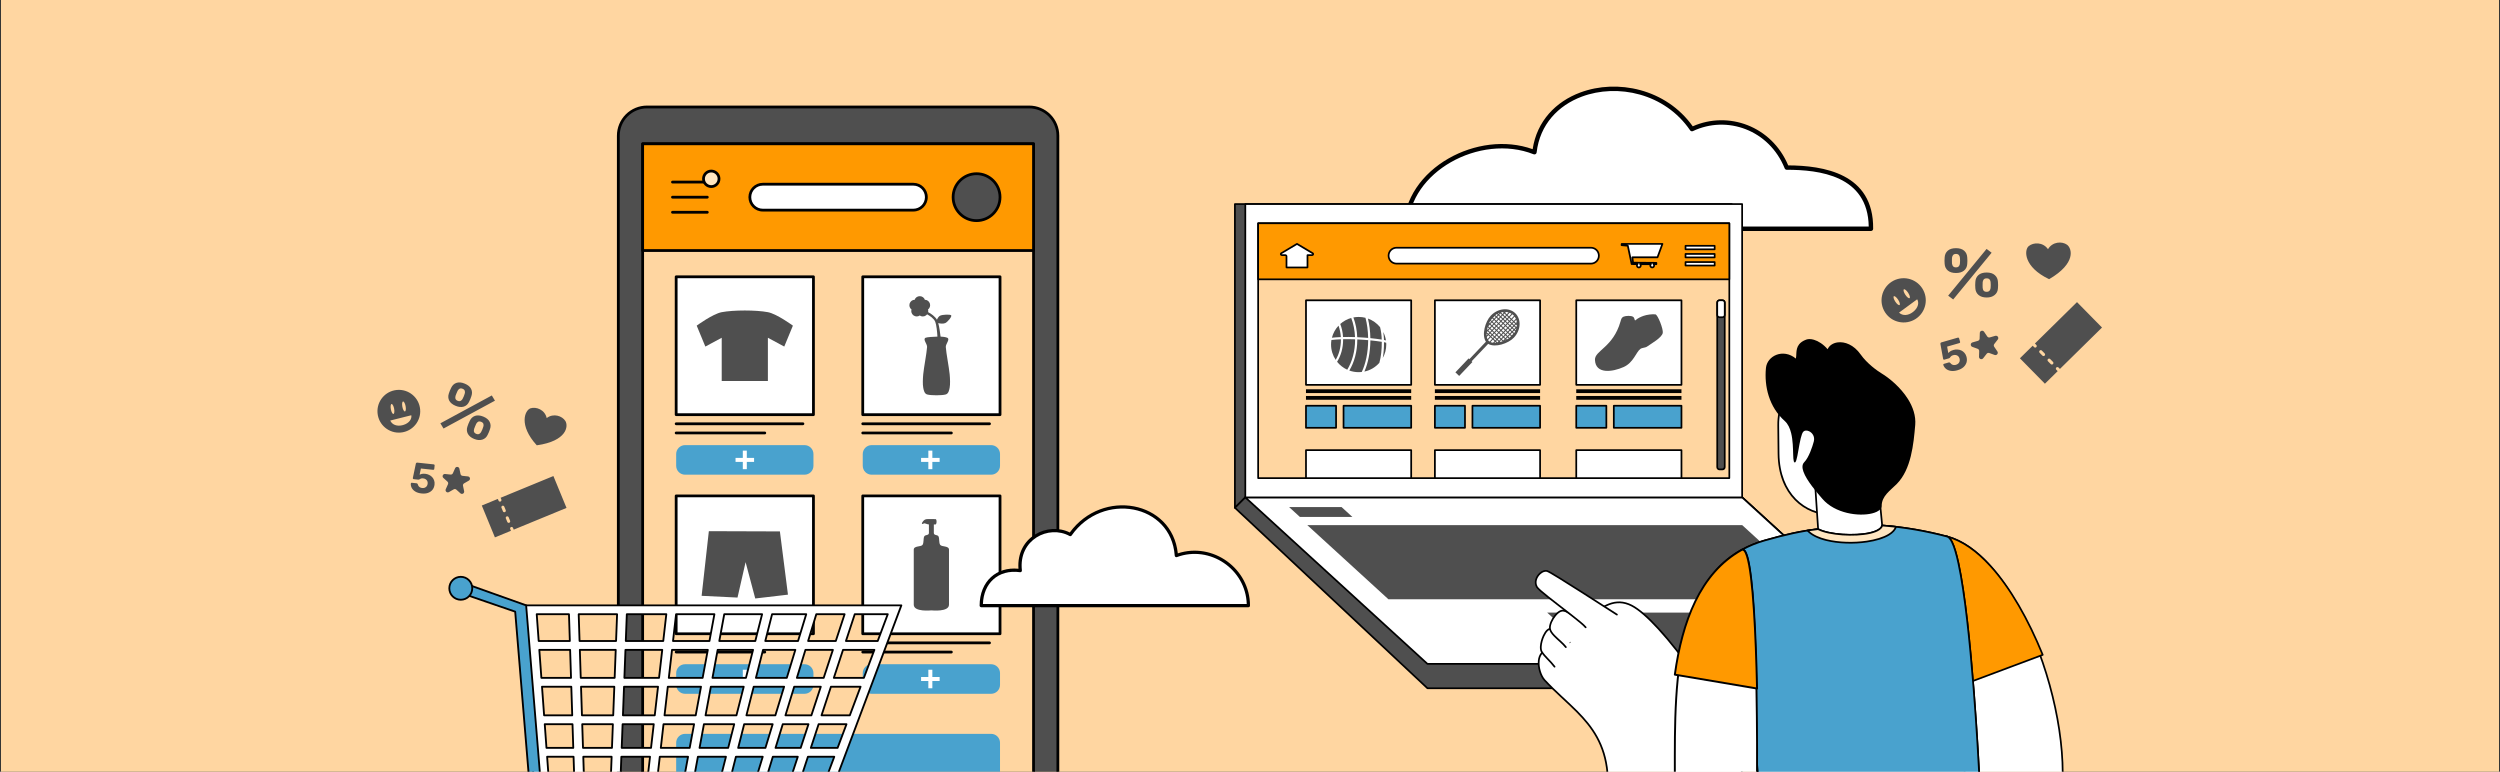
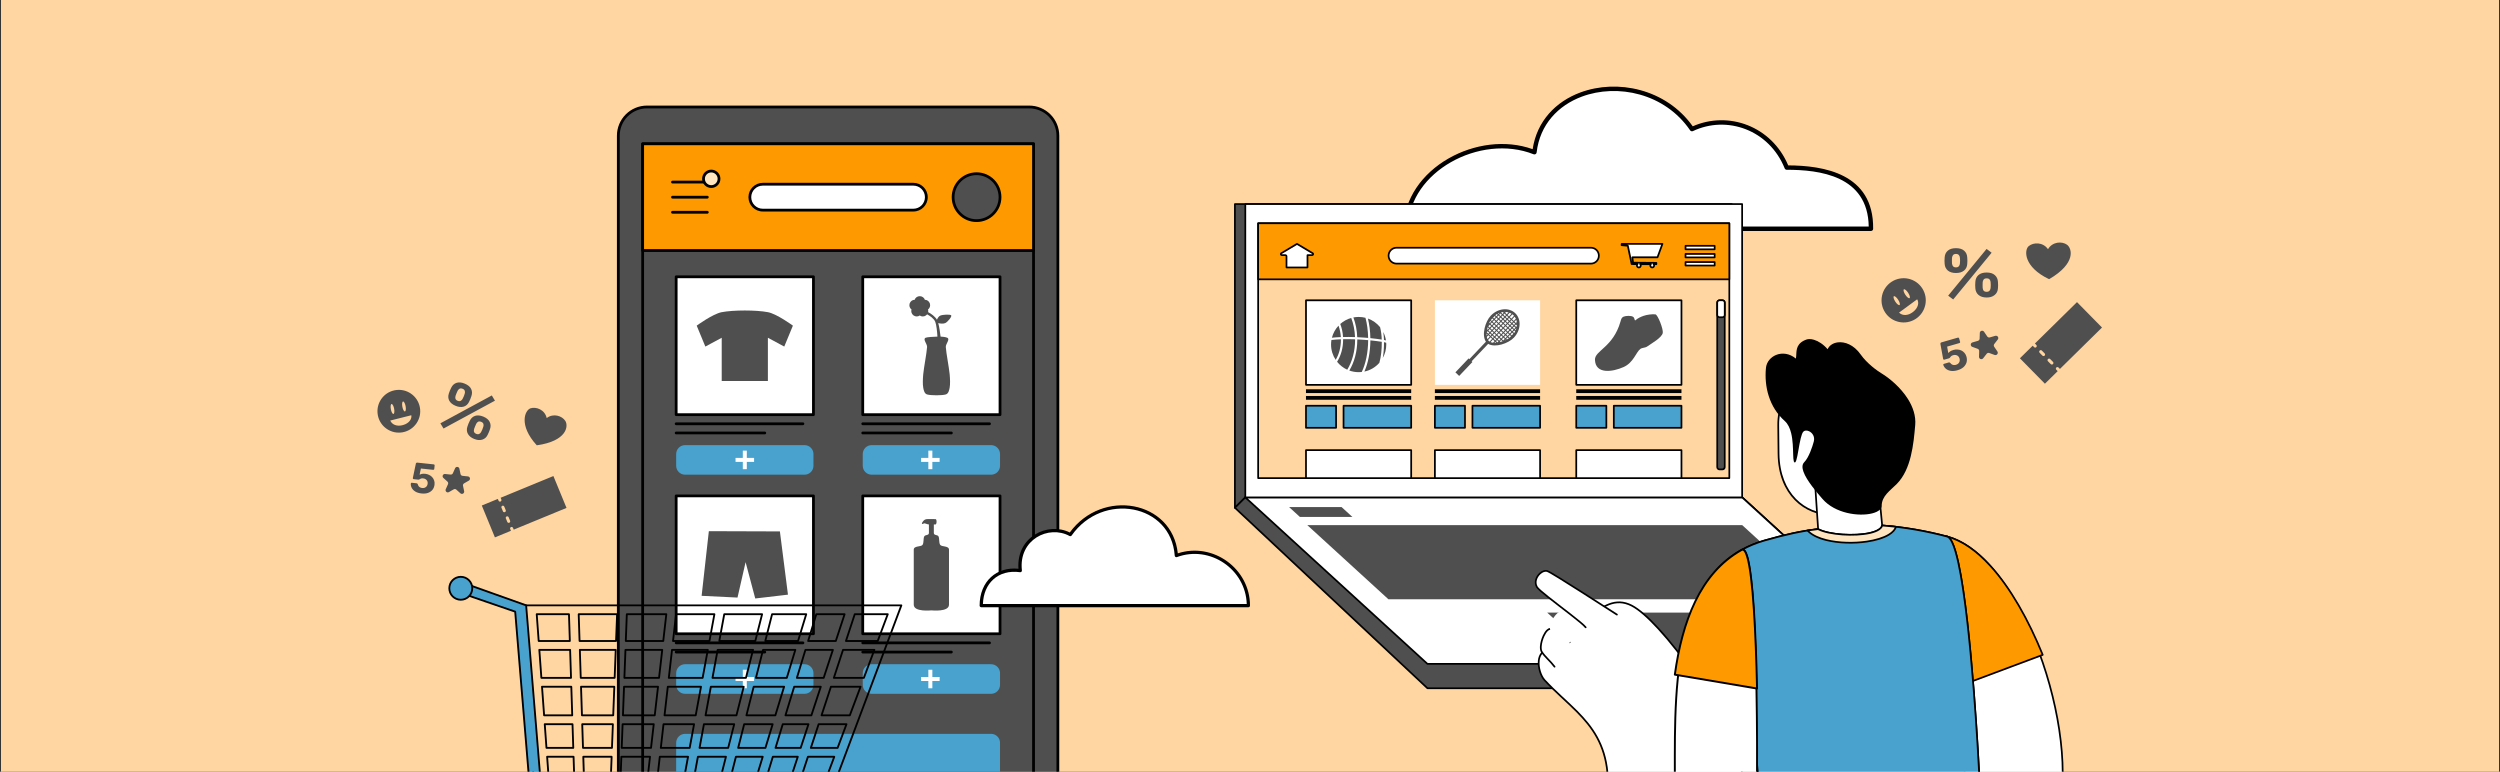
<svg xmlns="http://www.w3.org/2000/svg" id="Layer_1" data-name="Layer 1" viewBox="0 0 2591.62 800">
  <rect x="0" y="0" width="2591.62" height="800" fill="#333333" stroke="none" />
  <defs>
    <style>
      .cls-1 {
        fill: none;
      }

      .cls-2, .cls-3 {
        fill: #49a2ce;
      }

      .cls-4, .cls-5, .cls-6, .cls-3, .cls-7, .cls-8 {
        fill-rule: evenodd;
      }

      .cls-4, .cls-9 {
        fill: #fff;
      }

      .cls-5, .cls-10 {
        fill: #f90;
      }

      .cls-11, .cls-7 {
        fill: #ffe6c1;
      }

      .cls-12, .cls-8 {
        fill: #4f4f4f;
      }

      .cls-13 {
        fill: #ffd6a1;
      }

      .cls-14 {
        clip-path: url(#clippath);
      }
    </style>
    <clipPath id="clippath">
      <rect class="cls-1" x="1.03" y="0" width="2589.56" height="800" />
    </clipPath>
  </defs>
  <rect class="cls-13" x="1.03" y="0" width="2589.56" height="800" />
  <g class="cls-14">
    <g id="man-shopping-in-website">
      <rect class="cls-1" x="1567.62" y="-92.37" width="1024" height="1024" />
    </g>
    <g>
      <g>
        <path class="cls-4" d="M1457.37,237.16h482.09c.73-56.87-52.24-63.45-87.26-63.45-16.49-41.2-61.76-57.16-98.23-39.88-44.83-65.65-154.62-51.11-163.27,23.98-56.6-22.51-133.33,18.48-133.33,79.34Z" />
        <path class="cls-6" d="M1455.05,237.16c0-31.27,19.62-57.48,46.65-72.93,26.01-14.9,58.78-19.75,87.12-9.58,4.43-29.38,24.2-49.38,49.41-58.77,38.15-14.25,88.79-3.94,116.55,35.07,36.91-16.31,81.74-.31,98.96,40.48,36.04.21,88.79,8.01,88.06,65.76,0,1.26-1.02,2.27-2.33,2.27h-482.09c-1.31,0-2.32-1.03-2.32-2.3ZM1459.7,234.85h477.51c-.8-53.06-51.52-58.84-85.01-58.84-.95,0-1.74-.57-2.11-1.45-16.06-39.9-59.8-55.4-95.11-38.66-1.02.49-2.25.15-2.91-.78-26.23-38.47-75.35-48.72-112.26-34.96-24.41,9.11-43.52,28.8-46.86,57.9-.07.71-.51,1.34-1.09,1.71-.65.37-1.38.43-2.03.17-27.61-11-60.23-6.44-85.88,8.26-24.92,14.25-43.3,38.07-44.25,66.64Z" />
        <g>
          <path class="cls-8" d="M1795.2,211.53v304.08h-504.25l-10.79,10.79V211.53h515.03Z" />
          <path class="cls-6" d="M1796.09,211.53v304.08c0,.5-.41.9-.89.9h-503.88l-10.52,10.52c-.26.26-.65.33-.97.2-.34-.14-.57-.47-.57-.83V211.53c0-.5.41-.9.91-.9h515.03c.49,0,.89.4.89.9ZM1794.29,212.43h-513.23v311.79l9.25-9.25c.18-.17.41-.27.65-.27h503.34V212.43Z" />
          <path class="cls-4" d="M1806,515.61l188.78,172.59h-515.01l-188.8-172.59h515.04Z" />
          <path class="cls-6" d="M1806.59,514.94l188.8,172.59c.26.25.36.65.24.99-.14.35-.48.57-.86.57h-515.01c-.24,0-.45-.08-.62-.23l-188.8-172.59c-.26-.25-.36-.65-.22-.99.12-.35.45-.58.84-.58h515.04c.22,0,.43.08.6.24ZM1805.64,516.51h-512.36l186.82,170.79h512.36l-186.82-170.79Z" />
          <path class="cls-8" d="M1806,515.61l188.78,172.59v25.28h-515.01l-199.59-187.09,10.79-10.79h515.04Z" />
          <path class="cls-6" d="M1806.59,514.94l188.8,172.59c.19.17.29.41.29.66v25.28c0,.5-.41.9-.91.9h-515.01c-.24,0-.45-.09-.62-.24l-199.59-187.09c-.19-.17-.29-.4-.29-.64s.1-.48.26-.65l10.79-10.79c.17-.17.41-.27.65-.27h515.04c.22,0,.43.08.6.24ZM1805.64,516.51h-514.32l-9.85,9.87,198.63,186.21h513.79v-23.99l-188.25-172.09Z" />
          <path class="cls-4" d="M1806,515.61l188.78,172.59h-515.01l-188.8-172.59h515.04Z" />
          <path class="cls-6" d="M1806.59,514.94l188.8,172.59c.26.25.36.65.24.99-.14.35-.48.57-.86.57h-515.01c-.24,0-.45-.08-.62-.23l-188.8-172.59c-.26-.25-.36-.65-.22-.99.12-.35.45-.58.84-.58h515.04c.22,0,.43.08.6.24ZM1805.64,516.51h-512.36l186.82,170.79h512.36l-186.82-170.79Z" />
          <path class="cls-8" d="M1756.24,635.02l47.18,43.13h-152.4l-47.18-43.13h152.4ZM1806.1,544.41l84.06,76.85h-450.83l-84.08-76.85h450.85ZM1390.74,525.65l11.24,10.26h-54.43l-11.22-10.26h54.4Z" />
          <rect class="cls-9" x="1290.96" y="211.53" width="515.03" height="304.08" />
          <path class="cls-6" d="M1806.88,211.53v304.08c0,.5-.41.9-.89.9h-515.03c-.51,0-.91-.4-.91-.9V211.53c0-.5.41-.9.91-.9h515.03c.49,0,.89.4.89.9ZM1805.08,212.43h-513.23v302.28h513.23V212.43Z" />
          <rect class="cls-13" x="1304.25" y="231.47" width="488.45" height="264.2" />
          <path class="cls-6" d="M1793.59,231.47v264.2c0,.5-.4.9-.88.9h-488.45c-.5,0-.9-.4-.9-.9V231.47c0-.5.4-.9.9-.9h488.45c.48,0,.88.4.88.9ZM1791.8,232.37h-486.66v262.4h486.66V232.37Z" />
          <path class="cls-4" d="M1462.91,466.62v29.04h-109.07v-29.04h109.07ZM1596.54,466.62v29.04h-109.07v-29.04h109.07ZM1743.09,466.62v29.04h-109.07v-29.04h109.07Z" />
          <path class="cls-6" d="M1463.82,466.62v29.04c0,.5-.41.9-.91.9h-109.07c-.5,0-.89-.4-.89-.9v-29.04c0-.5.38-.9.89-.9h109.07c.5,0,.91.4.91.9ZM1462,467.52h-107.25v27.24h107.25v-27.24ZM1597.43,466.62v29.04c0,.5-.38.9-.89.9h-109.07c-.5,0-.91-.4-.91-.9v-29.04c0-.5.41-.9.91-.9h109.07c.5,0,.89.4.89.9ZM1595.64,467.52h-107.25v27.24h107.25v-27.24ZM1744,466.62v29.04c0,.5-.41.9-.91.9h-109.07c-.5,0-.89-.4-.89-.9v-29.04c0-.5.38-.9.89-.9h109.07c.5,0,.91.4.91.9ZM1742.18,467.52h-107.25v27.24h107.25v-27.24Z" />
          <g>
            <path class="cls-6" d="M1462.9,403.56v3.91h-109.07v-3.91h109.07ZM1462.9,410.49v3.91h-109.07v-3.91h109.07Z" />
            <rect class="cls-2" x="1353.84" y="420.59" width="31.2" height="22.9" />
            <path class="cls-6" d="M1385.94,420.59v22.9c0,.5-.4.9-.9.9h-31.2c-.49,0-.9-.4-.9-.9v-22.9c0-.5.41-.9.9-.9h31.2c.5,0,.9.4.9.9ZM1384.14,421.49h-29.4v21.1h29.4v-21.1Z" />
            <rect class="cls-2" x="1392.78" y="420.59" width="70.13" height="22.9" />
            <path class="cls-6" d="M1463.81,420.59v22.9c0,.5-.4.9-.9.9h-70.13c-.5,0-.9-.4-.9-.9v-22.9c0-.5.4-.9.9-.9h70.13c.5,0,.9.4.9.9ZM1462.01,421.49h-68.34v21.1h68.34v-21.1Z" />
            <rect class="cls-9" x="1353.84" y="311.3" width="109.07" height="87.66" />
            <path class="cls-6" d="M1463.82,311.3v87.66c0,.5-.41.9-.91.9h-109.07c-.5,0-.89-.4-.89-.9v-87.66c0-.5.38-.9.89-.9h109.07c.5,0,.91.4.91.9ZM1462,312.21h-107.25v85.86h107.25v-85.86Z" />
            <path class="cls-8" d="M1384.62,373.03c-3.01-4.54-4.78-9.99-4.78-15.84,0-1.61.12-3.19.38-4.73,2.92-.35,6.22-.6,9.83-.73v.44c0,7.97-2.03,15.26-5.43,20.86ZM1380.72,350.1c1.22-4.75,3.61-9.03,6.86-12.5,1.29,3.61,2.13,7.61,2.39,11.84-3.37.13-6.48.35-9.25.66ZM1389.38,335.85c3.23-2.88,7.1-5.04,11.36-6.24,2.27,5.95,3.66,12.68,3.95,19.84-4.38-.16-8.56-.18-12.44-.08-.26-4.87-1.29-9.45-2.87-13.52ZM1402.98,329.08c1.77-.34,3.61-.52,5.48-.52,2.44,0,4.81.3,7.05.88,1.65,6.23,2.63,13.32,2.77,20.87-1.15-.11-2.32-.2-3.49-.29-2.65-.2-5.26-.36-7.82-.48-.26-7.38-1.67-14.31-3.99-20.46ZM1418.07,330.22c4.97,1.78,9.3,4.89,12.58,8.91,1.03,4.16,1.63,8.5,1.72,12.89-3.71-.57-7.68-1.07-11.79-1.48-.12-7.29-1-14.18-2.51-20.31ZM1433.95,344.17c1.39,2.7,2.34,5.64,2.8,8.75-.93-.27-1.67-.48-2.06-.54-.07-2.65-.31-5.45-.74-8.21ZM1437.01,355.31c.05.62.07,1.24.07,1.87,0,5.05-1.32,9.8-3.63,13.93.88-4.78,1.27-10.24,1.27-16.3v-.11c.41.07,1.27.3,2.3.61ZM1429.91,376.11c-3.99,4.53-9.4,7.79-15.52,9.08,3.78-8.52,6.12-19.87,6.22-32.35,4.14.42,8.08.92,11.81,1.5v.48c0,7.64-.65,14.75-2.51,21.29ZM1411.66,385.63c-1.05.12-2.13.18-3.2.18-3.4,0-6.67-.59-9.69-1.68,5.14-8.56,8.27-19.72,8.27-31.93v-.35c2.46.11,5,.27,7.58.47,1.24.1,2.46.2,3.68.31-.07,12.9-2.58,24.57-6.65,33.01ZM1396.62,383.25c-4.14-1.88-7.75-4.72-10.55-8.23,3.87-6.03,6.27-14.05,6.27-22.85v-.51c3.85-.09,8.01-.06,12.41.1v.44c0,11.9-3.06,22.79-8.13,31.05Z" />
          </g>
          <g>
            <path class="cls-6" d="M1596.53,403.56v3.91h-109.07v-3.91h109.07ZM1596.53,410.49v3.91h-109.07v-3.91h109.07Z" />
            <rect class="cls-2" x="1487.46" y="420.59" width="31.2" height="22.9" />
            <path class="cls-6" d="M1519.57,420.59v22.9c0,.5-.4.9-.9.9h-31.2c-.49,0-.9-.4-.9-.9v-22.9c0-.5.41-.9.9-.9h31.2c.5,0,.9.4.9.9ZM1517.77,421.49h-29.4v21.1h29.4v-21.1Z" />
            <rect class="cls-2" x="1526.4" y="420.59" width="70.13" height="22.9" />
            <path class="cls-6" d="M1597.44,420.59v22.9c0,.5-.4.9-.9.9h-70.13c-.5,0-.9-.4-.9-.9v-22.9c0-.5.4-.9.9-.9h70.13c.5,0,.9.4.9.9ZM1595.64,421.49h-68.34v21.1h68.34v-21.1Z" />
            <rect class="cls-9" x="1487.47" y="311.3" width="109.07" height="87.66" />
-             <path class="cls-6" d="M1597.45,311.3v87.66c0,.5-.41.9-.91.9h-109.07c-.5,0-.89-.4-.89-.9v-87.66c0-.5.38-.9.89-.9h109.07c.5,0,.91.4.91.9ZM1595.63,312.21h-107.25v85.86h107.25v-85.86Z" />
            <path class="cls-8" d="M1540.36,354.23c-4.66-6.98-.74-20.89,5.05-26.97,7.34-7.74,18.68-8.93,25.28-2.66,6.62,6.28,6.03,17.66-1.32,25.4-5.76,6.08-19.47,10.74-26.66,6.46l-17.15,18.07.79.74-13.7,14.44-3.92-3.72,13.7-14.44.79.75,17.15-18.07ZM1572.55,335.88v-.64l-.31.33.31.31ZM1554.61,324.27c-.62.22-1.24.48-1.84.77l.57.56,1.27-1.33ZM1572.4,338.15c.05-.28.07-.56.1-.84l-1-.96-1.2,1.24,1.39,1.31.72-.75ZM1557.91,323.46c-.43.06-.86.13-1.27.23l-.48.49,1.46,1.38,1.17-1.24-.89-.85ZM1559.75,323.31c-.14,0-.29,0-.43.01l.22.21.22-.22ZM1563.87,323.84c-.86-.25-1.75-.42-2.68-.49l-.86.92,1.65,1.57,1.89-2ZM1566.93,325.22c-.6-.39-1.27-.72-1.94-.99l-2.22,2.36,1.51,1.44,2.65-2.81ZM1569.51,327.4c-.24-.27-.5-.52-.74-.77-.31-.28-.62-.55-.93-.79l-2.77,2.92,1.65,1.57,2.8-2.93ZM1551.77,325.57c-.31.17-.62.35-.91.54l-.67.71,1.05,1.01,1.36-1.45-.84-.81ZM1543.42,335.66c-.07.22-.17.45-.26.67l.48-.48-.22-.19ZM1542.22,339.15c-.22.73-.41,1.47-.55,2.22l.5.48,1.36-1.45-1.32-1.25ZM1544.83,332.61c-.33.62-.65,1.28-.96,1.98l.48.47,1.46-1.52-.98-.94ZM1549.8,344.85l1.65,1.57,1.58-1.66-1.67-1.57-1.55,1.66ZM1553.39,327.11l-1.39,1.45,1.46,1.38,1.36-1.45-1.43-1.38ZM1560.69,346.18l1.55-1.66-1.43-1.38-1.58,1.66,1.46,1.38ZM1551.26,329.34l-1.63,1.73,1.46,1.38,1.63-1.73-1.46-1.38ZM1564.51,337.67l-1.72-1.64-1.39,1.45,1.75,1.64,1.36-1.45ZM1548.9,331.85l-1.58,1.66,1.46,1.38,1.58-1.66-1.46-1.38ZM1541.41,342.61v.02h.02s-.02-.02-.02-.02ZM1557.27,330.8l-1.65-1.57-1.36,1.45,1.65,1.57,1.36-1.45ZM1570.7,335.61l-1.46-1.38-1.17,1.24,1.46,1.38,1.17-1.24ZM1568.79,337.63l-1.46-1.38-1.29,1.38,1.43,1.38,1.32-1.38ZM1541.2,344.42l1.67,1.57,1-1.06-1.67-1.57-1,1.06ZM1563.53,328.8l-1.51-1.44-1.2,1.24,1.53,1.44,1.17-1.24ZM1567.52,343.28l1.39-1.45-1.39-1.31-1.39,1.45,1.39,1.31ZM1545.93,348.91l1.67,1.57,1-1.06-1.67-1.57-1,1.06ZM1560.66,350.53l1.43-1.52-1.39-1.31-1.43,1.52,1.39,1.31ZM1566.57,335.51l-1.72-1.64-1.32,1.38,1.72,1.64,1.32-1.38ZM1570.94,339.68l-1.36-1.31-1.32,1.38,1.36,1.31,1.32-1.38ZM1548.37,351.23l1.72,1.64,1-1.06-1.72-1.64-1,1.06ZM1543.63,346.73l1.53,1.44,1-1.06-1.53-1.44-1,1.06ZM1564.06,333.14l-1.65-1.57-1.32,1.38,1.65,1.57,1.32-1.38ZM1550.88,353.6l1.43,1.38,1.03-1.06-1.46-1.38-1,1.06ZM1559.32,328.64l-1.65-1.57-1.32,1.38,1.65,1.57,1.32-1.38ZM1549.45,327.6l-1.65,1.73,1.05,1.01,1.65-1.73-1.05-1ZM1558.34,352.96l1.58-1.66-1.39-1.31-1.58,1.66,1.39,1.31ZM1564.85,350.14l1.58-1.66-1.24-1.18-1.58,1.66,1.24,1.18ZM1561.24,326.62l-1.65-1.57-1.17,1.24,1.65,1.57,1.17-1.24ZM1568.48,333.49l-1.72-1.64-1.2,1.24,1.75,1.64,1.17-1.24ZM1562,335.29l-1.65-1.57-1.36,1.45,1.65,1.57,1.36-1.45ZM1547.05,330.11l-1.58,1.66,1.08,1,1.55-1.66-1.05-1ZM1567.17,347.71l1.65-1.73-1.24-1.18-1.65,1.73,1.24,1.18ZM1565.97,331.12l-1.65-1.57-1.17,1.24,1.65,1.57,1.17-1.24ZM1565.16,345.79l1.63-1.73-1.39-1.31-1.63,1.73,1.39,1.31ZM1570.23,344.49c.17-.31.33-.62.48-.94l-1.03-.98-1.36,1.45,1.24,1.18.67-.71ZM1571.18,342.52c.29-.65.5-1.3.69-1.96l-.14-.15-1.32,1.38.77.73ZM1571.42,330.4c-.33-.76-.77-1.48-1.24-2.15l-2.68,2.83,1.72,1.64,2.2-2.31ZM1572.4,333.82c-.12-.79-.31-1.57-.55-2.32l-1.87,1.95,1.46,1.38.96-1.01ZM1553.94,354.84c.1-.02.19-.04.29-.07l-.12-.11-.17.18ZM1542.53,352.5c.24.34.5.65.79.93.26.25.55.47.84.66l2.7-2.83-1.67-1.57-2.65,2.81ZM1541.27,349.24c.14.83.38,1.6.72,2.29l2.44-2.57-1.53-1.44-1.63,1.72ZM1541.05,345.77c-.02.72-.02,1.42.02,2.09l1.05-1.09-1.08-1ZM1549.18,355.38c.62,0,1.27-.02,1.91-.09l-.96-.91-.96,1ZM1559.85,352.95c.41-.17.81-.36,1.22-.54l-.38-.36-.84.9ZM1555.47,354.46c.69-.19,1.36-.4,2.06-.63l.07-.09-1.39-1.31-1.36,1.45.62.58ZM1562.12,351.9c.67-.34,1.32-.7,1.91-1.05l-1.15-1.11-1.46,1.52.69.64ZM1545.14,354.62c.81.35,1.7.57,2.65.68l1.55-1.65-1.72-1.64-2.49,2.61ZM1556.26,346.36l1.46-1.52-1.75-1.64-1.43,1.52,1.72,1.64ZM1562.41,339.9l-1.72-1.64-1.65,1.73,1.72,1.64,1.65-1.73ZM1549.8,340.23l1.53,1.44,1.43-1.52-1.53-1.44-1.43,1.52ZM1566.74,339.79l-1.43-1.38-1.39,1.45,1.46,1.38,1.36-1.45ZM1558.46,344.07l1.55-1.66-1.72-1.64-1.58,1.66,1.75,1.64ZM1553.56,336.28l-1.58,1.66,1.53,1.44,1.58-1.66-1.53-1.44ZM1562.98,343.74l1.65-1.73-1.46-1.38-1.63,1.73,1.43,1.38ZM1547.68,347.07l1.65,1.57,1.39-1.45-1.65-1.57-1.39,1.45ZM1552.1,342.41l1.67,1.57,1.43-1.52-1.67-1.57-1.43,1.52ZM1557.5,340.03l-1.65-1.57-1.58,1.66,1.67,1.57,1.55-1.66ZM1547.48,342.67l1.53,1.44,1.58-1.66-1.53-1.44-1.58,1.66ZM1558.51,348.48l1.43-1.52-1.46-1.38-1.43,1.52,1.46,1.38ZM1545.38,344.9l1.53,1.44,1.36-1.45-1.51-1.44-1.39,1.45ZM1553.51,331.46l-1.65,1.73,1.65,1.57,1.65-1.73-1.65-1.57ZM1552.22,347.16l1.75,1.64,1.55-1.66-1.72-1.64-1.58,1.66ZM1559.9,337.52l-1.65-1.57-1.65,1.73,1.65,1.57,1.65-1.73ZM1542.94,342.58l1.65,1.57,1.39-1.45-1.65-1.57-1.39,1.45ZM1548.82,336.4l-1.46,1.52,1.67,1.57,1.43-1.52-1.65-1.57ZM1550.12,349.39l1.72,1.64,1.39-1.45-1.72-1.64-1.39,1.45ZM1556.19,350.91l1.58-1.66-1.46-1.38-1.58,1.66,1.46,1.38ZM1551.12,333.96l-1.58,1.66,1.67,1.57,1.58-1.66-1.67-1.57ZM1545.07,340.36l1.65,1.57,1.58-1.66-1.67-1.57-1.55,1.66ZM1557.46,335.21l-1.51-1.44-1.65,1.73,1.51,1.44,1.65-1.73ZM1562.84,348.23l1.58-1.66-1.39-1.31-1.58,1.66,1.39,1.31ZM1552.63,351.77l1.43,1.38,1.39-1.45-1.46-1.38-1.36,1.45ZM1559.56,332.98l-1.51-1.44-1.39,1.45,1.53,1.44,1.36-1.45ZM1556.88,326.33l-1.43-1.38-1.32,1.38,1.43,1.38,1.32-1.38ZM1561.62,330.82l-1.51-1.44-1.32,1.38,1.51,1.44,1.32-1.38ZM1546.58,334.29l-1.43,1.52,1.46,1.38,1.43-1.52-1.46-1.38ZM1544.4,336.58l-1.58,1.66,1.46,1.38,1.58-1.66-1.46-1.38Z" />
          </g>
          <g>
            <path class="cls-6" d="M1743.08,403.56v3.91h-109.07v-3.91h109.07ZM1743.08,410.49v3.91h-109.07v-3.91h109.07Z" />
            <rect class="cls-2" x="1634.02" y="420.59" width="31.2" height="22.9" />
            <path class="cls-6" d="M1666.12,420.59v22.9c0,.5-.4.9-.9.9h-31.2c-.49,0-.9-.4-.9-.9v-22.9c0-.5.41-.9.9-.9h31.2c.5,0,.9.4.9.9ZM1664.32,421.49h-29.4v21.1h29.4v-21.1Z" />
            <rect class="cls-2" x="1672.95" y="420.59" width="70.13" height="22.9" />
            <path class="cls-6" d="M1743.99,420.59v22.9c0,.5-.4.9-.9.9h-70.13c-.5,0-.9-.4-.9-.9v-22.9c0-.5.4-.9.9-.9h70.13c.5,0,.9.4.9.9ZM1742.19,421.49h-68.34v21.1h68.34v-21.1Z" />
            <rect class="cls-9" x="1634.02" y="311.3" width="109.07" height="87.66" />
            <path class="cls-6" d="M1744,311.3v87.66c0,.5-.41.9-.91.9h-109.07c-.5,0-.89-.4-.89-.9v-87.66c0-.5.38-.9.89-.9h109.07c.5,0,.91.4.91.9ZM1742.18,312.21h-107.25v85.86h107.25v-85.86Z" />
            <path class="cls-8" d="M1653.41,373.04c-.35-9.68,18.87-12.91,26.47-39.72.7-2.45,1.11-4.23,3.27-5.08,2.48-.96,7.65-1.21,9.79.18,1.99,1.28,1.23,4.72,2.63,3.45,2.1-1.9,5.23-3.38,8.15-4.42,3.56-1.27,9.2-1.94,12.33-1.57,2.51.29,8.38,15.51,7.65,19.26-1.02,5.06-11.95,11.06-16.24,14.12-2.04,1.45-5.08,1.03-7.07,2.54-4.41,3.33-6.98,14.07-17.24,18.68-11.6,5.21-29.21,7.68-29.74-7.43Z" />
          </g>
          <rect class="cls-10" x="1304.25" y="231.47" width="488.45" height="58.12" />
          <path class="cls-6" d="M1793.59,231.47v58.12c0,.5-.4.9-.88.9h-488.45c-.5,0-.9-.4-.9-.9v-58.12c0-.5.4-.9.9-.9h488.45c.48,0,.88.4.88.9ZM1791.8,232.37h-486.66v56.32h486.66v-56.32Z" />
          <path class="cls-8" d="M1785.55,311.31c.63,0,1.24.25,1.69.7.45.45.7,1.05.7,1.69v170.54c0,.63-.25,1.24-.7,1.69-.45.45-1.05.7-1.69.7h-3c-.63,0-1.24-.25-1.69-.7-.45-.45-.7-1.05-.7-1.69v-170.54c0-.63.25-1.24.7-1.69.45-.45,1.05-.7,1.69-.7h3Z" />
          <path class="cls-6" d="M1785.55,310.41c.87,0,1.71.35,2.32.96.62.62.96,1.45.96,2.32v170.54c0,.87-.35,1.71-.96,2.32-.62.62-1.45.96-2.32.96h-3c-.87,0-1.71-.35-2.32-.96-.62-.61-.96-1.45-.96-2.32v-170.54c0-.87.35-1.71.96-2.32.62-.62,1.45-.96,2.32-.96h3ZM1785.55,312.21h-3c-.39,0-.77.16-1.05.44s-.44.66-.44,1.05v170.54c0,.39.16.77.44,1.05s.66.44,1.05.44h3c.39,0,1.49-1.09,1.49-1.49v-170.54c0-.39-.16-.77-.44-1.05-.28-.28-.66-.44-1.05-.44Z" />
          <path class="cls-4" d="M1785.55,311.3c.63,0,1.24.25,1.69.7.45.45.7,1.05.7,1.69v12.81c0,.63-.25,1.24-.7,1.69-.45.45-1.05.7-1.69.7h-3c-.63,0-1.24-.25-1.69-.7-.45-.45-.7-1.05-.7-1.69v-12.81c0-.63.25-1.24.7-1.69.45-.45,1.05-.7,1.69-.7h3Z" />
          <path class="cls-6" d="M1785.55,310.4c.87,0,1.71.35,2.32.96.62.62.96,1.45.96,2.32v12.81c0,.87-.35,1.71-.96,2.32-.62.62-1.45.96-2.32.96h-3c-.87,0-1.71-.35-2.32-.96-.62-.62-.96-1.45-.96-2.32v-12.81c0-.87.35-1.71.96-2.32.62-.62,1.45-.96,2.32-.96h3ZM1785.55,312.2h-3c-.39,0-.77.16-1.05.44s-.44.66-.44,1.05v12.81c0,.39.16.77.44,1.05.28.28.66.44,1.05.44h3c.39,0,.77-.16,1.05-.44.28-.28.44-.66.44-1.05v-12.81c0-.39-.16-.77-.44-1.05-.28-.28-.66-.44-1.05-.44Z" />
          <path class="cls-4" d="M1447.7,273.28c-4.54,0-8.23-3.69-8.23-8.24s3.68-8.24,8.23-8.24h201.52c4.54,0,8.25,3.69,8.25,8.24s-3.71,8.24-8.25,8.24h-201.52Z" />
          <path class="cls-6" d="M1447.7,274.18c-5.05,0-9.14-4.1-9.14-9.14s4.09-9.14,9.14-9.14h201.52c5.05,0,9.14,4.1,9.14,9.14s-4.09,9.14-9.14,9.14h-201.52ZM1447.7,272.38h201.52c4.07,0,7.34-3.29,7.34-7.34s-3.28-7.34-7.34-7.34h-201.52c-4.04,0-7.34,3.29-7.34,7.34s3.3,7.34,7.34,7.34Z" />
          <path class="cls-4" d="M1697.55,273.79l-6.1-.02-3.99-19.03-6.46-.59.1-1.32h42.22l-5.08,13.9h-26.06l.73,5.52,24.13.2v1.42h-2.87c.36.35.57.84.57,1.39,0,1.1-.89,1.99-1.98,1.99s-1.98-.89-1.98-1.99c0-.55.21-1.05.57-1.41l-11.1-.05c.39.36.63.88.63,1.46,0,1.1-.89,1.99-1.98,1.99s-2.01-.89-2.01-1.99c0-.58.26-1.1.65-1.47Z" />
          <path class="cls-6" d="M1696.06,274.69l-4.61-.02c-.42,0-.78-.3-.89-.71l-3.86-18.37-5.78-.53c-.5-.04-.86-.48-.83-.97l.13-1.32c.03-.47.42-.82.89-.82h42.22c.31,0,.57.14.76.39.16.24.21.55.1.83l-5.11,13.9c-.13.35-.47.59-.83.59h-25.04l.52,3.73,23.32.19c.5,0,.91.41.91.9v1.42c0,.24-.1.47-.29.64-.16.17-.39.26-.63.26h-1.43c.03.15.05.32.05.49,0,1.59-1.3,2.89-2.89,2.89s-2.89-1.3-2.89-2.89c0-.18.03-.35.05-.52l-8.18-.03c.03.18.05.36.05.55,0,1.59-1.3,2.89-2.89,2.89s-2.89-1.3-2.89-2.89c0-.2,0-.39.05-.58ZM1712.09,273.32c.05.06.08.12.1.19.13.34.05.72-.18.98-.21.2-.34.47-.34.77,0,.6.5,1.09,1.09,1.09s1.09-.49,1.09-1.09c0-.3-.13-.57-.31-.77-.26-.26-.34-.65-.18-.98.03-.07.05-.13.1-.18h-1.38ZM1698.23,273.2c.08.08.13.17.16.27.13.35.05.74-.23.99-.21.2-.34.49-.34.81,0,.6.5,1.09,1.09,1.09s1.07-.49,1.07-1.09c0-.32-.13-.6-.34-.8-.26-.25-.36-.65-.21-.99.03-.1.08-.19.16-.26h-1.35ZM1692.16,272.73l.03.14h.08s-.08-.09-.1-.14ZM1686.32,253.73l1.23.11c.39.04.73.33.81.71l3.6,17.13-.65-4.83c-.05-.26.03-.52.21-.71s.42-.31.68-.31h25.41l4.46-12.1h-35.73Z" />
          <path class="cls-4" d="M1777.51,254.82v3.62h-30.22v-3.62h30.22ZM1777.51,263.23v3.62h-30.22v-3.62h30.22ZM1777.51,271.65v3.62h-30.22v-3.62h30.22Z" />
          <path class="cls-6" d="M1778.4,254.82v3.62c0,.5-.4.9-.89.9h-30.22c-.49,0-.89-.4-.89-.9v-3.62c0-.5.4-.9.89-.9h30.22c.49,0,.89.4.89.9ZM1776.62,255.72h-28.44v1.82h28.44v-1.82ZM1778.4,263.23v3.62c0,.5-.4.9-.89.9h-30.22c-.49,0-.89-.4-.89-.9v-3.62c0-.5.4-.9.89-.9h30.22c.49,0,.89.4.89.9ZM1776.62,264.14h-28.44v1.82h28.44v-1.82ZM1778.4,271.65v3.62c0,.5-.4.9-.89.9h-30.22c-.49,0-.89-.4-.89-.9v-3.62c0-.5.4-.9.89-.9h30.22c.49,0,.89.4.89.9ZM1776.62,272.55h-28.44v1.82h28.44v-1.82Z" />
          <path class="cls-4" d="M1333.63,265.58c0-.29-.13-.57-.38-.78s-.59-.32-.94-.32h-3.22c-.58,0-1.09-.31-1.27-.76-.18-.45.02-.95.48-1.23l16.23-9.67,16.23,9.67c.46.28.66.77.48,1.23-.18.45-.69.76-1.27.76h-4.54v12.76h-21.78v-11.67Z" />
          <path class="cls-6" d="M1332.74,265.58s-.03-.06-.07-.08c-.1-.08-.23-.12-.36-.12h-3.22c-.97,0-1.8-.57-2.12-1.33-.33-.85-.02-1.8.88-2.33l16.21-9.67c.28-.17.64-.17.93,0l16.21,9.67c.89.52,1.21,1.48.88,2.33-.31.76-1.14,1.33-2.12,1.33h-3.65v11.86c0,.5-.4.9-.89.9h-21.78c-.5,0-.89-.4-.89-.9v-11.67ZM1334.54,265.58v10.77h19.96v-11.87c0-.5.41-.9.91-.9h4.54c.18,0,.38-.04.43-.19.03-.06-.05-.09-.1-.12l-15.77-9.39-15.77,9.39s-.13.07-.1.12c.05.14.25.19.43.19h3.22c.56,0,1.11.2,1.5.53.48.39.73.92.73,1.47Z" />
        </g>
        <g>
          <g>
            <path class="cls-4" d="M1805.46,801.58c5.55-30.7-78.19-155.39-113.98-173.8-33.48-17.22-55.56,36.46-88.06,46.06-12.88,3.8-8.69,24.25-2.21,31.29,27.58,29.89,60.83,46.82,65.2,96.46h139.05Z" />
            <path class="cls-6" d="M1805.46,802.48h-139.05c-.48,0-.85-.36-.9-.82-2.59-29.53-15.52-47.38-31.35-63.33-10.62-10.74-22.58-20.63-33.61-32.59-4.04-4.37-7.23-13.74-6.23-21.38.68-5.28,3.32-9.75,8.84-11.38,16.13-4.77,29.64-20.52,43.3-32.89,14.09-12.74,28.33-21.9,45.44-13.11,7.59,3.9,17.31,12.51,27.85,24,24.49,26.62,53.57,68.69,71.08,102.6,6.45,12.5,11.35,23.89,13.86,33.01,1.71,6.21,2.31,11.38,1.63,15.17-.08.43-.45.74-.88.74ZM1804.68,800.68c.45-3.51-.2-8.14-1.71-13.63-2.49-9.02-7.33-20.29-13.71-32.66-17.46-33.78-46.42-75.69-70.8-102.2-10.4-11.29-19.92-19.78-27.38-23.61-16.38-8.42-29.91.65-43.4,12.84-13.86,12.56-27.63,28.45-44,33.28-4.77,1.41-6.98,5.32-7.56,9.88-.93,7.13,2.01,15.86,5.75,19.93,11.03,11.95,22.96,21.82,33.58,32.55,15.95,16.08,28.98,34.07,31.8,63.62h137.44Z" />
            <path class="cls-4" d="M1611.58,691.17c-4.9-6.45-9.95-10.12-13.31-15.48-3.47-5.5,2.66-22.94,8.39-23.72,5.73-.77,13.01,9.25,20.55,13.87" />
            <path class="cls-6" d="M1612.28,690.62c.3.4.23.96-.18,1.26-.38.3-.95.22-1.26-.17-4.9-6.48-9.97-10.16-13.36-15.54-.9-1.45-1.26-3.64-1.11-6.16.23-3.55,1.38-7.78,3.04-11.32,1.13-2.4,2.46-4.48,3.87-5.83,1.06-1.01,2.19-1.63,3.24-1.78,2.49-.33,5.27,1.11,8.21,3.4,4.02,3.14,8.41,7.84,12.94,10.59.4.26.55.81.28,1.24-.25.42-.8.56-1.23.3-4.55-2.79-9.02-7.53-13.09-10.71-2.49-1.93-4.75-3.32-6.86-3.03-.75.1-1.51.59-2.24,1.29-1.28,1.23-2.49,3.12-3.49,5.3-1.56,3.33-2.66,7.31-2.86,10.66-.13,2.08.08,3.9.83,5.1,3.37,5.33,8.39,8.99,13.26,15.41Z" />
            <path class="cls-4" d="M1623.27,670.88c-4.9-6.45-16.1-13.21-16.58-19.52-.5-6.31,6.86-17.55,12.58-18.33,5.73-.77,16.13,9.25,23.66,13.87" />
-             <path class="cls-6" d="M1623.97,670.33c.3.4.23.96-.15,1.26-.4.3-.98.22-1.28-.17-2.91-3.84-8.09-7.79-11.85-11.7-2.71-2.8-4.7-5.6-4.9-8.29-.3-3.96,2.29-9.8,5.75-14,2.36-2.88,5.15-4.96,7.61-5.29,2.44-.33,5.7,1.1,9.24,3.35,4.95,3.16,10.5,7.87,15.02,10.64.4.26.55.81.28,1.24-.25.42-.8.56-1.23.3-4.52-2.78-10.1-7.49-15.04-10.66-3.09-1.97-5.88-3.37-8.04-3.08-2.11.29-4.42,2.18-6.45,4.65-3.16,3.83-5.63,9.11-5.33,12.72.18,2.35,2.01,4.74,4.37,7.18,3.84,3.95,9.07,7.97,12.01,11.86Z" />
            <path class="cls-4" d="M1643.81,650.34c-4.9-6.45-47.55-36.4-50.64-41.93-4.6-8.25,4.92-18.42,10.85-16.39,5.48,1.87,64.63,40.5,72.16,45.12" />
            <path class="cls-6" d="M1644.51,649.8c.3.4.23.96-.15,1.26-.4.3-.98.22-1.28-.17-3.39-4.49-25.27-20.43-39.11-31.5-6.08-4.87-10.65-8.84-11.58-10.54-2.96-5.33-.55-11.43,3.32-14.97,2.66-2.43,5.98-3.61,8.62-2.71,5.48,1.87,64.78,40.57,72.34,45.2.43.26.55.82.3,1.24-.28.42-.83.56-1.26.3-7.51-4.61-66.51-43.17-71.96-45.03-2.11-.72-4.7.38-6.81,2.33-3.32,3.02-5.53,8.21-2.99,12.77.9,1.62,5.33,5.36,11.15,10.01,13.96,11.16,35.97,27.28,39.41,31.82Z" />
          </g>
          <path class="cls-4" d="M2018.55,556.21c-21.37-5.69,18.39,245.37,18.39,245.37h101.37c0-94.47-54.35-227.94-119.76-245.37Z" />
          <path class="cls-6" d="M2018.77,555.34c26.35,7.02,50.96,32.68,70.95,67.11,29.86,51.4,49.48,122.31,49.48,179.13,0,.5-.4.9-.9.9h-101.37c-.45,0-.83-.32-.88-.76,0,0-25.47-160.79-24.69-222.19.13-10.97,1.16-18.82,3.21-22.16,1.13-1.81,2.54-2.48,4.19-2.03ZM2018.32,557.08c-.9-.24-1.61.26-2.21,1.24-.83,1.33-1.43,3.43-1.91,6.2-.63,3.85-.98,8.95-1.05,15.03-.73,58.85,22.68,209.15,24.56,221.13h99.69c-.2-56.39-19.67-126.45-49.23-177.33-19.69-33.94-43.88-59.35-69.85-66.27Z" />
          <path class="cls-5" d="M2018.55,556.21c-12.83-3.42-3.62,85.76,5.78,157.56l93.26-34.92c-24.54-60.27-59.9-112.21-99.04-122.64Z" />
          <path class="cls-6" d="M2018.77,555.34c15.8,4.21,31.02,15.1,45.13,30.57,21.05,23.06,39.73,56.32,54.5,92.59.1.23.1.48,0,.7s-.28.4-.5.48l-93.26,34.92c-.25.1-.55.07-.78-.07-.23-.14-.4-.38-.43-.66-7.53-57.53-14.92-126.22-11-149.64.6-3.73,1.56-6.36,2.76-7.73,1-1.14,2.21-1.54,3.57-1.18ZM2018.32,557.08c-.9-.24-1.61.26-2.21,1.24-.83,1.33-1.43,3.44-1.91,6.21-3.87,23.19,3.42,90.89,10.88,147.99l91.32-34.2c-14.62-35.73-33.05-68.46-53.82-91.2-13.86-15.19-28.76-25.92-44.26-30.05Z" />
          <path class="cls-4" d="M1843.42,440.67l.3,29.63c.85,84.79,109.61,83.71,108.77-1.09l-.3-29.63c-.7-69.78-109.46-68.69-108.77,1.09Z" />
          <path class="cls-6" d="M1842.52,440.68c-.35-35.48,27.1-53.51,54.75-53.78,27.65-.28,55.46,17.2,55.81,52.68l.3,29.63c.43,43.04-27.03,64.77-54.64,65.05-27.6.28-55.5-20.9-55.93-63.94l-.3-29.63ZM1844.32,440.67l.3,29.63c.42,41.75,27.33,62.43,54.11,62.16,26.78-.27,53.27-21.47,52.86-63.23l-.3-29.63c-.34-34.3-27.26-51.17-54-50.9s-53.31,17.66-52.97,51.97Z" />
          <path class="cls-4" d="M1805.46,570.09c2.24,84.48,16.9,231.5,16.9,231.5h229.31s-11.75-239.67-33.13-245.37c-21.37-5.69-45.34-9.93-67.39-11.44l-5.78-60.03-64.7,2.95,4.07,60.83c-16.8,1.78-34.06,5.66-55.53,11.77-8.67,2.47-16.55,5.77-23.76,9.8Z" />
          <path class="cls-6" d="M1805.01,569.3c7.26-4.06,15.25-7.39,23.99-9.87,21.15-6.02,38.23-9.89,54.8-11.71l-4.02-59.97c0-.24.08-.48.23-.66.18-.18.4-.29.63-.3l64.7-2.95c.48-.02.9.34.93.81l5.7,59.27c21.93,1.56,45.64,5.77,66.81,11.41,1.88.5,3.79,2.56,5.53,6.09,2.41,4.86,4.67,12.56,6.78,22.3,13.96,64.32,21.5,217.81,21.5,217.81,0,.25-.1.49-.25.67-.18.18-.4.28-.65.28h-229.31c-.48,0-.85-.35-.9-.81,0,0-14.67-147.06-16.9-231.57-.03-.33.15-.65.45-.81ZM1806.36,570.61c2.19,80.87,15.65,218.29,16.8,230.08h227.56c-.65-12.93-8.09-155.29-21.4-216.57-2.06-9.55-4.27-17.11-6.63-21.88-.75-1.52-1.51-2.75-2.31-3.65-.68-.78-1.36-1.31-2.06-1.5-21.32-5.68-45.21-9.91-67.24-11.41-.43-.03-.78-.37-.83-.81l-5.7-59.18-62.92,2.86,4.02,59.91c.03.48-.33.9-.8.95-16.75,1.77-33.98,5.65-55.38,11.74-8.41,2.39-16.07,5.58-23.11,9.45Z" />
          <path class="cls-6" d="M1985.39,440.7c-1.69,19.74-4.16,45.84-19.05,60.94-3.47,3.51-7.36,6.6-10.41,10.12-3.03,3.5-5.22,7.43-5.31,12.62-.03,1.44-.67,2.75-1.81,3.89-1.7,1.7-4.51,3.04-8.05,3.93-13.72,3.46-38.44.19-51.57-15.07-5.61-6.53-16.31-18.76-19.64-28.11-1.44-4.05-1.5-7.56.79-9.86,4.77-4.8,8.57-16.3,9.91-21.43,1.38-5.27-1.59-9.18-4.91-10.7-2.19-1.01-4.54-.98-5.88.42-1.04,1.09-1.92,3.58-2.7,6.72-1.83,7.37-3.11,18.26-4.62,22.92-.33,1.02-.68,1.75-1.05,2.09-.28.26-.56.31-.86.14-.3-.17-.54-.59-.72-1.22-.4-1.38-.53-3.84-.62-6.91-.19-6.12-.26-14.71-2.11-22.23-1.23-4.99-3.24-9.51-6.61-12.51-16.32-14.51-21.39-35.91-19.51-55.01,1.24-12.58,17.8-20.66,31.03-9.72.38-1.6.37-3.54.49-5.61.17-3.02.61-6.29,2.85-9.14,1.49-1.9,3.79-3.6,7.36-4.92,2.16-.8,4.97-.75,8.05.17,4.55,1.35,9.68,4.6,14.14,9.79,1.67-3.84,5.55-6.43,10.37-7.09,7.3-1,16.76,2.4,23.87,12.51,6.66,9.46,17.25,16.97,21.75,19.68,7.9,4.76,19.61,14.34,27.26,26.49,5.1,8.11,8.4,17.36,7.57,27.09Z" />
          <path class="cls-3" d="M1805.46,570.09c2.24,84.48,16.9,231.5,16.9,231.5h229.31s-11.75-239.67-33.13-245.37c-21.37-5.69-45.34-9.93-67.39-11.44-3.09,12.08-50.26,12.18-66.41,3.74-16.8,1.78-34.06,5.66-55.53,11.77-8.67,2.47-16.55,5.77-23.76,9.8Z" />
          <path class="cls-6" d="M1805.01,569.3c7.26-4.06,15.25-7.39,23.99-9.87,21.5-6.12,38.83-10.02,55.66-11.8.18-.02.35.02.5.1,11.2,5.84,37.4,7.51,53.15,3.91,3.94-.9,7.23-2.13,9.42-3.74,1.33-.97,2.24-2.07,2.56-3.34.1-.42.5-.71.93-.68,22.13,1.51,46.14,5.76,67.56,11.47,1.88.5,3.79,2.56,5.53,6.09,2.41,4.86,4.67,12.56,6.78,22.3,13.96,64.32,21.5,217.81,21.5,217.81,0,.25-.1.49-.25.67-.18.18-.4.28-.65.28h-229.31c-.48,0-.85-.35-.9-.81,0,0-14.67-147.06-16.9-231.57-.03-.33.15-.65.45-.81ZM1806.36,570.61c2.19,80.87,15.65,218.29,16.8,230.08h227.56c-.65-12.93-8.09-155.29-21.4-216.57-2.06-9.55-4.27-17.11-6.63-21.88-.75-1.52-1.51-2.75-2.31-3.65-.68-.78-1.36-1.31-2.06-1.5-21.1-5.62-44.71-9.82-66.53-11.36-.53,1.34-1.56,2.55-2.99,3.62-2.34,1.73-5.85,3.08-10.1,4.05-16.02,3.66-42.55,1.93-54.13-3.94-16.65,1.78-33.81,5.65-55.11,11.71-8.41,2.39-16.07,5.58-23.11,9.45Z" />
          <path class="cls-7" d="M1873.82,549.96c16.8,18.97,85.32,15.82,91.63-3.86-4.82-.56-9.59-1-14.29-1.32-3.09,12.08-50.26,12.18-66.41,3.74-3.62.38-7.23.86-10.93,1.44Z" />
          <path class="cls-6" d="M1873.7,549.07c3.69-.58,7.33-1.06,10.95-1.44.18-.02.35.02.5.1,11.2,5.84,37.4,7.51,53.15,3.91,3.94-.9,7.23-2.13,9.42-3.74,1.33-.97,2.24-2.07,2.56-3.34.1-.42.5-.71.93-.68,4.72.32,9.49.77,14.34,1.32.28.03.5.18.65.41.15.23.18.5.1.76-1.05,3.33-3.79,6.24-7.71,8.65-5.68,3.47-13.91,5.94-23.16,7.29-13.74,2.02-29.64,1.58-42.37-1.57-8.62-2.13-15.77-5.53-19.89-10.19-.23-.25-.3-.59-.18-.9.1-.31.38-.53.7-.59ZM1875.71,550.58c4.04,3.81,10.35,6.57,17.78,8.41,12.53,3.1,28.18,3.52,41.69,1.53,8.94-1.32,16.95-3.68,22.45-7.05,3.11-1.89,5.4-4.09,6.56-6.62-4.19-.47-8.34-.85-12.41-1.14-.53,1.34-1.56,2.55-2.99,3.62-2.34,1.73-5.85,3.08-10.1,4.05-16.02,3.66-42.55,1.93-54.13-3.94-2.94.31-5.9.69-8.87,1.14Z" />
          <path class="cls-4" d="M1736.21,801.58h85.22s1.73-241.4-15.97-231.5c-71.76,40.09-69.25,152.21-69.25,231.5Z" />
          <path class="cls-6" d="M1735.21,801.58c0-47.66-.88-107.17,13.91-155.82,9.92-32.63,26.9-60.39,55.83-76.56.63-.35,1.26-.47,1.83-.41.83.09,1.66.56,2.41,1.47,2.24,2.65,4.17,9.75,5.7,19.94,8.64,56.77,7.53,211.38,7.53,211.38,0,.55-.45,1-1,1h-85.22c-.55,0-1-.45-1-1.01ZM1737.22,800.57h83.21c.08-13.32.7-156.05-7.51-210.06-1.26-8.35-2.74-14.55-4.47-17.75-.4-.73-.8-1.29-1.23-1.64-.4-.33-.83-.41-1.28-.16-28.46,15.91-45.11,43.27-54.88,75.39-14.64,48.13-13.84,106.92-13.84,154.22Z" />
          <path class="cls-5" d="M1736.21,699.37l85.22,14.4c-1.53-67.92-5.53-149.53-15.97-143.68-43.6,24.35-61.74,75.28-69.25,129.29Z" />
          <path class="cls-6" d="M1735.21,699.23c7.59-54.33,25.9-105.53,69.75-130.02,1.23-.69,2.39-.57,3.52.31,1.23.98,2.41,3.16,3.47,6.44,6.45,20.12,9.29,83.34,10.5,137.79,0,.3-.13.59-.35.79-.23.2-.53.28-.83.23l-85.22-14.4c-.53-.09-.9-.59-.83-1.13ZM1737.34,698.54l83.06,14.03c-1.23-53.94-4.02-116.12-10.37-136-.75-2.34-1.53-4.07-2.39-5.06-.55-.62-1.11-.89-1.71-.55-43.05,24.06-61.03,74.26-68.59,127.57Z" />
        </g>
        <path class="cls-8" d="M2123.05,258.32c4.68-7.96,14.61-8.32,19.72-4.62,5.11,3.7,9.81,19.2-18.57,35.71-26.56-12.63-25.99-30.17-21.17-34.24,4.82-4.07,14.76-4.44,20.01,3.15ZM2133.1,384.74l-13.25,13.04-25.92-26.35,13.25-13.04,1.44,1.46c.63.64,1.66.65,2.29.02.64-.63.64-1.65.02-2.29l-1.44-1.47,43.63-42.92,25.92,26.35-43.63,42.92-1.44-1.46c-.63-.64-1.66-.65-2.29-.02-.64.63-.65,1.66-.02,2.29l1.44,1.46ZM2123.02,374.49l2.88,2.93c.63.64,1.66.65,2.29.02.64-.63.65-1.65.02-2.29l-2.88-2.93c-.63-.64-1.66-.65-2.29-.02-.64.63-.65,1.66-.02,2.29ZM2114.38,365.71l2.88,2.93c.63.64,1.66.65,2.29.02.64-.63.65-1.65.02-2.29l-2.88-2.93c-.63-.64-1.66-.65-2.29-.02-.64.63-.65,1.66-.02,2.29ZM2052.35,345.18c.04-1.05.74-1.95,1.75-2.24,1.01-.29,2.09.1,2.67.97l3.31,4.89c.59.87,1.66,1.26,2.67.97l5.68-1.64c1.01-.29,2.09.1,2.68.97.59.87.55,2.02-.1,2.84l-3.63,4.66c-.64.83-.68,1.98-.1,2.84l3.31,4.89c.59.87.55,2.01-.1,2.84-.65.83-1.75,1.14-2.73.79l-5.55-2.01c-.98-.36-2.09-.04-2.73.79l-3.63,4.66c-.65.83-1.75,1.14-2.73.79-.99-.36-1.63-1.31-1.59-2.36l.2-5.9c.04-1.05-.61-2-1.59-2.36l-5.55-2.01c-.98-.36-1.63-1.31-1.59-2.36.04-1.05.74-1.95,1.75-2.24l5.68-1.64c1.01-.29,1.71-1.2,1.75-2.24l.2-5.9ZM2029.26,383.82c-2.63.76-4.95.97-6.98.64-2.02-.33-3.7-1.05-5.03-2.15-1.3-1.11-2.2-2.43-2.71-3.96-.08-.26-.05-.51.07-.73.12-.22.32-.38.58-.45l4.95-1.43c.35-.1.65-.09.91.02.27.08.51.23.7.46.52.71,1.08,1.24,1.7,1.6.64.35,1.31.55,2.02.6.71.05,1.43-.03,2.16-.24.94-.27,1.74-.71,2.42-1.31.67-.64,1.13-1.4,1.38-2.3.25-.89.21-1.89-.11-3-.28-.96-.74-1.75-1.39-2.35-.65-.6-1.43-.99-2.33-1.18-.91-.18-1.86-.13-2.85.16-.76.22-1.36.49-1.81.81-.42.31-.75.64-.99,1-.25.33-.48.63-.69.91-.21.25-.48.42-.8.51l-4.86,1.4c-.26.08-.52.05-.78-.06-.24-.15-.39-.36-.46-.63l-2.83-15.55c-.06-.43,0-.77.17-1.05.2-.31.47-.51.82-.62l16.99-4.9c.32-.09.61-.07.88.08.26.14.44.38.53.7l1.01,3.5c.08.29.05.57-.09.83-.15.26-.38.44-.7.53l-12.66,3.65,1.2,6.63c.48-.55,1.09-1.09,1.86-1.63.78-.57,1.95-1.08,3.5-1.53,1.4-.41,2.8-.55,4.19-.45,1.41.07,2.74.39,3.99.99,1.24.59,2.32,1.42,3.23,2.48.93,1.03,1.61,2.32,2.06,3.86.61,2.1.64,4.1.11,5.99-.54,1.86-1.6,3.51-3.17,4.95-1.59,1.41-3.65,2.48-6.19,3.21ZM2024.78,310.44l-5.22-3.93,39.83-48.46,5.22,3.93-39.83,48.46ZM2059.42,308.4c-3.52,0-6.31-.88-8.37-2.61-2.01-1.73-3.12-4.03-3.32-6.91-.1-1.25-.15-2.35-.15-3.31.05-.96.11-2.11.16-3.45.16-2.88,1.23-5.2,3.2-6.97,2.02-1.77,4.87-2.65,8.54-2.64,3.67,0,6.49.9,8.45,2.68,2.01,1.78,3.09,4.11,3.24,6.99.1,1.34.15,2.49.15,3.45,0,.96-.06,2.06-.16,3.31-.16,2.88-1.3,5.18-3.43,6.9-2.07,1.72-4.84,2.58-8.3,2.57ZM2059.43,302.51c.98,0,1.76-.19,2.33-.57.57-.38.98-.89,1.24-1.51.31-.62.49-1.27.55-1.94.11-1.1.16-2.08.16-2.95,0-.91-.05-1.92-.15-3.02-.05-1.01-.38-1.92-1-2.73-.62-.82-1.65-1.23-3.1-1.23-1.45,0-2.48.4-3.11,1.21-.57.82-.91,1.73-1.01,2.73-.05,1.1-.08,2.11-.09,3.02,0,.86.02,1.85.07,2.95.1.67.25,1.32.46,1.95.26.62.67,1.13,1.24,1.51.62.38,1.42.58,2.4.58ZM2027.6,283.01c-3.52,0-6.31-.86-8.37-2.54-2.01-1.73-3.12-4.03-3.32-6.91-.1-1.25-.15-2.33-.15-3.24.05-.96.11-2.11.16-3.45.16-2.92,1.23-5.25,3.2-6.97,2.02-1.77,4.87-2.65,8.54-2.64,3.72,0,6.56.9,8.53,2.68,1.96,1.73,3.01,4.06,3.16,6.98.1,1.34.15,2.5.15,3.46,0,.91-.06,1.99-.16,3.23-.16,2.88-1.28,5.18-3.35,6.9-2.07,1.67-4.87,2.5-8.38,2.5ZM2027.61,277.19c.98,0,1.76-.19,2.33-.57.57-.38.99-.89,1.25-1.51.31-.62.49-1.25.55-1.87.11-1.15.16-2.16.16-3.02,0-.91-.05-1.89-.15-2.95-.05-1.01-.38-1.92-1-2.73-.62-.86-1.65-1.3-3.1-1.3-1.45,0-2.48.43-3.1,1.29-.57.82-.91,1.73-1.02,2.73-.05,1.05-.08,2.04-.08,2.95,0,.86.02,1.87.07,3.02.1.63.28,1.25.54,1.87.26.62.67,1.13,1.24,1.51.57.38,1.34.58,2.33.58ZM1960.95,292.09c10.62-6.88,24.84-3.85,31.72,6.77,6.89,10.63,3.85,24.84-6.78,31.73-10.62,6.88-24.84,3.85-31.72-6.77-6.89-10.63-3.85-24.84,6.78-31.73ZM1973.64,299.95c-.82.53-.17,3.01,1.46,5.53,1.63,2.51,3.62,4.12,4.45,3.59.82-.53.17-3.01-1.46-5.52-1.63-2.52-3.62-4.13-4.44-3.59ZM1987.42,310.27l-18.78,13.79c3.44,3.43,9.25,3.41,14.49-.66,5.66-4.4,6.37-9.93,4.29-13.13ZM1963.25,307.1c-.82.53-.17,3.01,1.46,5.53,1.63,2.51,3.62,4.12,4.45,3.59.82-.53.17-3.01-1.46-5.52-1.63-2.52-3.62-4.13-4.45-3.59Z" />
      </g>
      <g id="woman-entering-shop-with-cart">
        <rect class="cls-1" x="45.45" y="-59.82" width="1155.86" height="1155.86" />
        <g>
          <path class="cls-8" d="M566.75,433.38c7.09-5.42,16.12-2.13,19.35,3.05,3.23,5.18,1.78,20.76-29.65,25.2-19.18-20.99-12.27-36.48-6.47-38.37,5.8-1.88,14.83,1.41,16.77,10.12ZM529.67,550.24l-16.62,6.84-13.6-33.04,16.62-6.84.76,1.83c.33.8,1.25,1.18,2.05.85.8-.33,1.18-1.25.85-2.04l-.76-1.84,54.71-22.52,13.6,33.04-54.71,22.52-.76-1.83c-.33-.8-1.25-1.18-2.05-.85-.8.33-1.18,1.25-.85,2.05l.76,1.83ZM519.85,526.37l1.51,3.67c.33.8,1.25,1.18,2.05.85.8-.33,1.18-1.24.85-2.04l-1.51-3.67c-.33-.8-1.25-1.18-2.05-.85-.8.33-1.18,1.25-.85,2.05ZM524.38,537.39l1.51,3.67c.33.8,1.25,1.18,2.05.85.8-.33,1.18-1.24.85-2.04l-1.51-3.67c-.33-.8-1.25-1.18-2.05-.85-.8.33-1.18,1.25-.85,2.05ZM471.8,485.38c.41-.93,1.38-1.48,2.38-1.37,1.01.11,1.83.85,2.04,1.84l1.18,5.59c.21.99,1.03,1.73,2.04,1.84l5.68.6c1.01.11,1.83.85,2.04,1.84.21.99-.25,2.01-1.12,2.51l-4.95,2.85c-.88.51-1.33,1.52-1.12,2.51l1.18,5.59c.21.99-.24,2-1.12,2.51-.88.51-1.98.39-2.73-.29l-4.24-3.82c-.75-.68-1.86-.8-2.73-.29l-4.95,2.85c-.88.51-1.98.39-2.73-.29-.75-.68-.98-1.77-.57-2.69l2.33-5.21c.41-.93.18-2.01-.57-2.69l-4.24-3.83c-.75-.68-.98-1.76-.57-2.69.41-.93,1.38-1.48,2.38-1.37l5.68.6c1.01.11,1.97-.45,2.38-1.37l2.33-5.21ZM437.04,511.56c-2.63-.28-4.79-.94-6.48-1.98-1.69-1.03-2.93-2.29-3.72-3.76-.76-1.47-1.09-2.98-.98-4.54.03-.26.14-.47.33-.63.19-.16.42-.22.68-.19l4.95.53c.35.04.62.15.81.35.22.17.37.39.46.67.21.82.52,1.5.93,2.05.44.55.97.98,1.59,1.27.62.3,1.29.49,2.02.57.94.1,1.82,0,2.64-.29.83-.33,1.52-.84,2.07-1.55.55-.71.88-1.62,1-2.73.1-.96-.03-1.83-.39-2.61-.36-.78-.91-1.41-1.66-1.9-.75-.49-1.61-.79-2.61-.9-.76-.08-1.4-.06-1.91.06-.49.13-.91.3-1.25.53-.35.2-.66.39-.95.56-.28.15-.58.2-.91.17l-4.86-.52c-.26-.03-.49-.14-.67-.34-.15-.22-.22-.47-.19-.73l3.14-14.95c.1-.4.28-.69.54-.87.29-.2.61-.29.96-.25l17,1.81c.32.03.57.16.76.39.18.23.26.5.22.82l-.37,3.51c-.03.29-.16.53-.39.71-.23.18-.5.26-.82.22l-12.66-1.35-1.34,6.37c.63-.32,1.38-.58,2.25-.78.91-.23,2.14-.26,3.69-.09,1.4.15,2.71.52,3.91,1.12,1.24.57,2.31,1.35,3.21,2.34.9.98,1.56,2.11,1.99,3.4.46,1.26.6,2.66.44,4.21-.22,2.1-.92,3.91-2.08,5.41-1.16,1.47-2.71,2.56-4.65,3.27-1.93.68-4.17.89-6.71.62ZM459.77,444.23l-3.25-5.42,53.32-28.87,3.25,5.42-53.32,28.87ZM491.53,455.03c-3.15-1.29-5.33-3.08-6.55-5.39-1.17-2.28-1.32-4.75-.45-7.4.36-1.15.72-2.16,1.08-3.02.4-.84.86-1.85,1.4-3.03,1.19-2.52,2.99-4.21,5.4-5.07,2.45-.85,5.32-.6,8.61.74,3.28,1.35,5.48,3.17,6.59,5.48,1.15,2.33,1.27,4.81.36,7.44-.4,1.24-.78,2.29-1.13,3.14-.35.86-.8,1.82-1.35,2.9-1.19,2.52-3.05,4.16-5.58,4.93-2.48.78-5.27.54-8.37-.73ZM493.69,449.76c.88.36,1.64.47,2.29.34.65-.14,1.2-.43,1.66-.9.51-.44.91-.96,1.2-1.54.5-.95.9-1.81,1.22-2.58.33-.82.66-1.74.97-2.76.32-.92.36-1.86.1-2.81-.26-.96-1.03-1.7-2.33-2.23-1.29-.53-2.37-.54-3.22-.05-.81.52-1.44,1.21-1.9,2.08-.45.97-.84,1.86-1.18,2.67-.31.77-.65,1.66-1.01,2.67-.15.64-.25,1.28-.3,1.91,0,.65.19,1.25.56,1.81.41.57,1.06,1.03,1.94,1.4ZM472.29,420.7c-3.15-1.29-5.33-3.07-6.57-5.32-1.17-2.28-1.32-4.75-.45-7.4.37-1.15.71-2.14,1.05-2.95.4-.84.87-1.85,1.4-3.03,1.21-2.56,3.01-4.25,5.4-5.08,2.45-.85,5.32-.6,8.61.75,3.33,1.37,5.55,3.2,6.66,5.51,1.12,2.27,1.22,4.73.29,7.41-.4,1.24-.77,2.29-1.13,3.15-.33.81-.78,1.76-1.32,2.84-1.19,2.52-3.03,4.17-5.51,4.95-2.47.74-5.27.47-8.42-.82ZM474.43,415.49c.88.36,1.64.47,2.29.34.65-.14,1.21-.43,1.66-.9.51-.44.9-.94,1.17-1.47.52-.99.93-1.87,1.25-2.64.33-.81.65-1.71.94-2.7.32-.92.36-1.86.1-2.81-.24-1-1-1.77-2.3-2.3-1.29-.53-2.38-.52-3.25.02-.81.52-1.44,1.21-1.91,2.08-.43.92-.82,1.79-1.15,2.61-.32.77-.66,1.68-1.04,2.73-.14.6-.2,1.22-.2,1.87,0,.65.19,1.25.55,1.81.37.55.99,1.01,1.87,1.37ZM409.31,404.54c12.02-2.29,23.64,5.61,25.93,17.63,2.29,12.02-5.61,23.64-17.63,25.93-12.02,2.29-23.64-5.61-25.93-17.63-2.29-12.02,5.61-23.65,17.63-25.93ZM417.81,416.2c-.93.18-1.25,2.63-.71,5.48.54,2.84,1.74,5.01,2.67,4.83.93-.18,1.25-2.63.7-5.48-.54-2.85-1.74-5.01-2.67-4.84ZM405.9,418.81c-.93.18-1.25,2.63-.71,5.48.54,2.84,1.74,5.01,2.67,4.83.93-.18,1.25-2.63.7-5.48-.54-2.85-1.74-5.01-2.67-4.84ZM426.39,430.46l-21.84,5.5c1.83,4.32,7.04,6.43,13.21,4.69,6.67-1.88,9.32-6.57,8.63-10.19Z" />
          <g>
            <path class="cls-8" d="M1066.86,110.89c7.9,0,15.47,3.14,21.06,8.72,5.58,5.58,8.72,13.16,8.72,21.06v746.8c0,7.9-3.14,15.47-8.72,21.06-5.59,5.58-13.16,8.72-21.06,8.72h-396.1c-7.9,0-15.47-3.14-21.06-8.72-5.58-5.58-8.72-13.16-8.72-21.06V140.67c0-7.9,3.14-15.47,8.72-21.06,5.58-5.58,13.16-8.72,21.06-8.72h396.1Z" />
            <path class="cls-6" d="M1066.86,109.45c8.28,0,16.22,3.29,22.08,9.14,5.86,5.86,9.15,13.8,9.15,22.08v746.8c0,8.28-3.29,16.22-9.15,22.08-5.85,5.85-13.8,9.14-22.08,9.14h-396.1c-8.28,0-16.22-3.29-22.08-9.14-5.85-5.86-9.15-13.8-9.15-22.08V140.67c0-8.28,3.29-16.22,9.15-22.08,5.86-5.86,13.8-9.14,22.08-9.14h396.1ZM1066.86,112.34h-396.1c-7.51,0-14.72,2.98-20.03,8.3-5.31,5.31-8.3,12.52-8.3,20.03v746.8c0,7.52,2.98,14.72,8.3,20.03,5.31,5.31,12.52,8.3,20.03,8.3h396.1c7.52,0,14.72-2.99,20.03-8.3,5.31-5.31,8.3-12.52,8.3-20.03V140.67c0-7.51-2.99-14.72-8.3-20.03-5.31-5.31-12.52-8.3-20.03-8.3Z" />
-             <rect class="cls-13" x="666.2" y="149.09" width="405.21" height="729.96" />
            <path class="cls-6" d="M1072.86,149.09v729.96c0,.8-.65,1.44-1.44,1.44h-405.21c-.8,0-1.44-.65-1.44-1.44V149.09c0-.8.65-1.44,1.44-1.44h405.21c.8,0,1.44.65,1.44,1.44ZM1069.97,150.54h-402.32v727.07h402.32V150.54Z" />
            <rect class="cls-10" x="666.2" y="149.09" width="405.21" height="110.63" />
            <path class="cls-6" d="M1072.86,149.09v110.63c0,.8-.65,1.44-1.44,1.44h-405.21c-.8,0-1.44-.65-1.44-1.44v-110.63c0-.8.65-1.44,1.44-1.44h405.21c.8,0,1.44.65,1.44,1.44ZM1069.97,150.54h-402.32v107.74h402.32v-107.74Z" />
            <path class="cls-3" d="M1027.43,760.74c2.45,0,4.8.97,6.53,2.71,1.73,1.73,2.7,4.08,2.7,6.53v62.63c0,2.45-.97,4.8-2.7,6.53-1.73,1.73-4.08,2.71-6.53,2.71h-317.25c-2.45,0-4.8-.97-6.53-2.71-1.73-1.73-2.7-4.08-2.7-6.53v-62.63c0-2.45.97-4.8,2.7-6.53,1.73-1.73,4.08-2.71,6.53-2.71h317.25Z" />
            <path class="cls-1" d="M1027.43,759.3c2.83,0,5.55,1.13,7.55,3.13,2,2,3.13,4.72,3.13,7.55v62.63c0,2.83-1.13,5.55-3.13,7.55-2,2-4.72,3.13-7.55,3.13h-317.25c-2.83,0-5.55-1.13-7.55-3.13-2-2-3.13-4.72-3.13-7.55v-62.63c0-2.83,1.13-5.55,3.13-7.55,2-2,4.72-3.13,7.55-3.13h317.25ZM1027.43,762.19h-317.25c-2.07,0-4.05.82-5.51,2.28-1.46,1.46-2.28,3.44-2.28,5.51v62.63c0,2.07.82,4.05,2.28,5.51,1.46,1.46,3.45,2.28,5.51,2.28h317.25c2.07,0,4.05-.82,5.51-2.28,1.46-1.46,2.28-3.44,2.28-5.51v-62.63c0-2.07-.82-4.05-2.28-5.51-1.46-1.46-3.44-2.28-5.51-2.28Z" />
            <circle class="cls-12" cx="1012.35" cy="204.41" r="24.32" />
            <path class="cls-6" d="M1012.35,178.64c14.22,0,25.76,11.55,25.76,25.76s-11.54,25.76-25.76,25.76-25.76-11.55-25.76-25.76,11.55-25.76,25.76-25.76ZM1012.35,181.53c-12.62,0-22.87,10.25-22.87,22.87s10.25,22.87,22.87,22.87,22.88-10.25,22.88-22.87-10.25-22.87-22.88-22.87Z" />
            <path class="cls-4" d="M946.87,217.83h-156.13c-7.41,0-13.42-6.01-13.42-13.42s6.01-13.42,13.42-13.42h156.13c7.41,0,13.42,6.01,13.42,13.42s-6.01,13.42-13.42,13.42Z" />
            <path class="cls-6" d="M946.87,219.27h-156.13c-8.21,0-14.87-6.66-14.87-14.87s6.66-14.87,14.87-14.87h156.13c8.21,0,14.87,6.66,14.87,14.87s-6.66,14.87-14.87,14.87ZM946.87,216.38c6.61,0,11.98-5.37,11.98-11.98s-5.37-11.98-11.98-11.98h-156.13c-6.61,0-11.98,5.37-11.98,11.98s5.37,11.98,11.98,11.98h156.13Z" />
            <g>
              <rect class="cls-9" x="700.95" y="286.94" width="142.32" height="142.92" />
              <path class="cls-6" d="M844.7,286.94v142.92c0,.8-.65,1.45-1.44,1.45h-142.31c-.8,0-1.45-.65-1.45-1.45v-142.92c0-.8.65-1.44,1.45-1.44h142.31c.8,0,1.44.65,1.44,1.44ZM841.81,288.38h-139.42v140.03h139.42v-140.03Z" />
              <path class="cls-8" d="M748.17,350.13l-16.97,9.14-8.96-21.69s16.64-12.22,25.93-13.97c12.3-2.33,35.57-2.33,47.87,0,9.28,1.76,25.93,13.97,25.93,13.97l-8.96,21.69-16.97-9.14v44.81h-47.87v-44.81Z" />
              <path class="cls-6" d="M700.94,440.75c-.8,0-1.44-.65-1.44-1.44s.65-1.44,1.44-1.44h131.42c.8,0,1.44.65,1.44,1.44s-.65,1.44-1.44,1.44h-131.42ZM700.94,450.28c-.8,0-1.44-.65-1.44-1.44s.65-1.44,1.44-1.44h91.87c.8,0,1.44.65,1.44,1.44s-.65,1.44-1.44,1.44h-91.87Z" />
              <path class="cls-3" d="M834.02,461.43c2.45,0,4.8.97,6.53,2.71,1.73,1.73,2.71,4.08,2.71,6.53v12.18c0,2.45-.97,4.8-2.71,6.53-1.73,1.73-4.08,2.71-6.53,2.71h-123.84c-2.45,0-4.8-.97-6.53-2.71-1.73-1.73-2.7-4.08-2.7-6.53v-12.18c0-2.45.97-4.8,2.7-6.53,1.73-1.73,4.08-2.71,6.53-2.71h123.84Z" />
              <path class="cls-4" d="M770.03,478.83h-7.53v-4.15h7.53v-7.53h4.15v7.53h7.53v4.15h-7.53v7.53h-4.15v-7.53Z" />
            </g>
            <g>
              <rect class="cls-9" x="700.95" y="514.07" width="142.32" height="142.92" />
              <path class="cls-6" d="M844.7,514.07v142.92c0,.8-.65,1.45-1.44,1.45h-142.31c-.8,0-1.45-.65-1.45-1.45v-142.92c0-.8.65-1.44,1.45-1.44h142.31c.8,0,1.44.65,1.44,1.44ZM841.81,515.52h-139.42v140.03h139.42v-140.03Z" />
              <path class="cls-8" d="M727.35,617.66l37.19,1.8,8.38-36.71,10.01,37.67,33.91-3.98-8.36-65.55-73.65-.25-7.49,67.03Z" />
              <path class="cls-6" d="M700.94,667.88c-.8,0-1.44-.65-1.44-1.44s.65-1.44,1.44-1.44h131.42c.8,0,1.44.65,1.44,1.44s-.65,1.44-1.44,1.44h-131.42ZM700.94,677.41c-.8,0-1.44-.65-1.44-1.44s.65-1.44,1.44-1.44h91.87c.8,0,1.44.65,1.44,1.44s-.65,1.44-1.44,1.44h-91.87Z" />
              <path class="cls-3" d="M834.02,688.56c2.45,0,4.8.97,6.53,2.71,1.73,1.73,2.71,4.08,2.71,6.53v12.18c0,2.45-.97,4.8-2.71,6.53-1.73,1.73-4.08,2.71-6.53,2.71h-123.84c-2.45,0-4.8-.97-6.53-2.71-1.73-1.73-2.7-4.08-2.7-6.53v-12.18c0-2.45.97-4.8,2.7-6.53,1.73-1.73,4.08-2.71,6.53-2.71h123.84Z" />
              <path class="cls-4" d="M770.03,705.96h-7.53v-4.15h7.53v-7.53h4.15v7.53h7.53v4.15h-7.53v7.53h-4.15v-7.53Z" />
            </g>
            <g>
              <rect class="cls-9" x="894.36" y="286.94" width="142.32" height="142.92" />
              <path class="cls-6" d="M1038.12,286.94v142.92c0,.8-.65,1.45-1.44,1.45h-142.31c-.8,0-1.45-.65-1.45-1.45v-142.92c0-.8.65-1.44,1.45-1.44h142.31c.8,0,1.44.65,1.44,1.44ZM1035.23,288.38h-139.42v140.03h139.42v-140.03Z" />
              <path class="cls-8" d="M971.79,348.95c-.26-4.76-1.03-12.37-2.26-15.35-1.43-3.47-5.43-6.07-8.43-7.75-.32.42-.71.79-1.15,1.12-2.01,1.46-4.69,1.42-6.48.08-1.8,1.34-4.48,1.37-6.48-.08-2-1.46-2.8-4.02-2.08-6.14-1.83-1.29-2.69-3.83-1.93-6.19.77-2.36,2.96-3.9,5.2-3.88.67-2.14,2.81-3.74,5.29-3.74s4.62,1.6,5.29,3.74c2.24-.03,4.43,1.52,5.2,3.88.77,2.36-.1,4.9-1.93,6.19.3.88.34,1.84.13,2.77,3.16,1.55,7.23,4.57,9.15,7.86.6-1.67,1.9-3.55,3.28-4.21,2.49-1.19,10.59-1.59,11.49-.32.9,1.27-3.63,6.77-6.11,7.96-1.84.88-5.29.69-7.32.02,1.07,3.92,1.95,9.95,2.39,14.02,1.77.02,5.35.46,6.95,1.19,3.27,1.5-1.73,6.38-1.52,9.6.41,6.3,3.33,21.17,4,28.2.44,4.65.67,10.49,0,13.99-.49,2.57-1.18,6.15-4,6.99-3.9,1.17-15.5,1.17-19.4,0-2.82-.84-3.5-4.42-3.99-6.99-.67-3.5-.44-9.34,0-13.99.67-7.03,3.58-21.9,3.99-28.2.21-3.23-4.79-8.1-1.52-9.6,1.48-.68,8.28-1.07,12.26-1.17Z" />
              <path class="cls-6" d="M894.36,440.75c-.8,0-1.44-.65-1.44-1.44s.65-1.44,1.44-1.44h131.42c.8,0,1.44.65,1.44,1.44s-.65,1.44-1.44,1.44h-131.42ZM894.36,450.28c-.8,0-1.44-.65-1.44-1.44s.65-1.44,1.44-1.44h91.87c.8,0,1.44.65,1.44,1.44s-.65,1.44-1.44,1.44h-91.87Z" />
              <path class="cls-3" d="M1027.43,461.43c2.45,0,4.8.97,6.53,2.71,1.73,1.73,2.71,4.08,2.71,6.53v12.18c0,2.45-.97,4.8-2.71,6.53-1.73,1.73-4.08,2.71-6.53,2.71h-123.84c-2.45,0-4.8-.97-6.53-2.71-1.73-1.73-2.7-4.08-2.7-6.53v-12.18c0-2.45.97-4.8,2.7-6.53,1.73-1.73,4.08-2.71,6.53-2.71h123.84Z" />
              <path class="cls-4" d="M962.37,478.83h-7.53v-4.15h7.53v-7.53h4.15v7.53h7.53v4.15h-7.53v7.53h-4.15v-7.53Z" />
            </g>
            <g>
              <rect class="cls-9" x="894.36" y="514.07" width="142.32" height="142.92" />
              <path class="cls-6" d="M1038.12,514.07v142.92c0,.8-.65,1.45-1.44,1.45h-142.31c-.8,0-1.45-.65-1.45-1.45v-142.92c0-.8.65-1.44,1.45-1.44h142.31c.8,0,1.44.65,1.44,1.44ZM1035.23,515.52h-139.42v140.03h139.42v-140.03Z" />
              <path class="cls-8" d="M968.06,543.7v8.75c0,2.87,3.75,1.57,4.84,3.63,1.1,2.06.27,6.51,1.74,8.72,1.52,2.29,9.13.77,9.13,5.03v57.05c0,7.84-18.27,5.86-18.27,5.86,0,0-18.26,1.98-18.26-5.86v-57.05c0-4.27,7.61-2.74,9.13-5.03,1.47-2.21.64-6.67,1.74-8.72,1.09-2.06,4.84-.76,4.84-3.63v-8.77c-2.03-.18-3.54-1.15-4.97-1.21-.61-.03-.72.64-1.18.75-.43.11-1.32-.36-1.14-.75.33-.72.61-1.49,1.45-2.35.95-.99,1.89-2.02,4.49-2.02s6.77.03,8.23.03,1.39,5.57-.13,5.57c-.57,0-1.11,0-1.66,0Z" />
              <path class="cls-6" d="M894.36,667.88c-.8,0-1.44-.65-1.44-1.44s.65-1.44,1.44-1.44h131.42c.8,0,1.44.65,1.44,1.44s-.65,1.44-1.44,1.44h-131.42ZM894.36,677.41c-.8,0-1.44-.65-1.44-1.44s.65-1.44,1.44-1.44h91.87c.8,0,1.44.65,1.44,1.44s-.65,1.44-1.44,1.44h-91.87Z" />
              <path class="cls-3" d="M1027.43,688.56c2.45,0,4.8.97,6.53,2.71,1.73,1.73,2.71,4.08,2.71,6.53v12.18c0,2.45-.97,4.8-2.71,6.53-1.73,1.73-4.08,2.71-6.53,2.71h-123.84c-2.45,0-4.8-.97-6.53-2.71-1.73-1.73-2.7-4.08-2.7-6.53v-12.18c0-2.45.97-4.8,2.7-6.53,1.73-1.73,4.08-2.71,6.53-2.71h123.84Z" />
              <path class="cls-4" d="M962.37,705.96h-7.53v-4.15h7.53v-7.53h4.15v7.53h7.53v4.15h-7.53v7.53h-4.15v-7.53Z" />
            </g>
            <path class="cls-6" d="M697.13,190.2c-.8,0-1.44-.65-1.44-1.44s.65-1.44,1.44-1.44h36.1c.8,0,1.44.65,1.44,1.44s-.65,1.44-1.44,1.44h-36.1ZM697.13,205.85c-.8,0-1.44-.65-1.44-1.44s.65-1.44,1.44-1.44h36.1c.8,0,1.44.65,1.44,1.44s-.65,1.44-1.44,1.44h-36.1ZM697.13,221.5c-.8,0-1.44-.65-1.44-1.44s.65-1.44,1.44-1.44h36.1c.8,0,1.44.65,1.44,1.44s-.65,1.44-1.44,1.44h-36.1Z" />
            <circle class="cls-11" cx="737.33" cy="185.36" r="8.05" />
            <path class="cls-6" d="M737.33,175.87c5.24,0,9.49,4.25,9.49,9.49s-4.25,9.49-9.49,9.49-9.49-4.25-9.49-9.49,4.25-9.49,9.49-9.49ZM737.33,178.76c-3.65,0-6.61,2.96-6.61,6.61s2.96,6.61,6.61,6.61,6.61-2.96,6.61-6.61-2.96-6.61-6.61-6.61Z" />
          </g>
          <g>
-             <path class="cls-4" d="M554.24,818.24l-15.67-190.7h395.81l-71.56,190.7h-308.58ZM589.82,636.72h-33.43l2.02,27.76h32.3l-.89-27.76ZM639.71,636.72h-39.81l.9,27.76h37.85l1.06-27.76ZM690.74,636.72h-40.95l-1.06,27.76h38.84l3.17-27.76ZM740.59,636.72h-39.72l-3.17,27.76h37.76l5.13-27.76ZM790.03,636.72h-39.22l-5.13,27.76h37.32l7.04-27.76ZM835.76,636.72h-35.39l-7.05,27.76h33.96l8.47-27.76ZM875.55,636.72h-29.33l-8.47,27.76h28.68l9.12-27.76ZM920.29,636.72h-34.23l-9.12,27.76h32.93l10.41-27.76ZM895.54,702.7l10.89-29.04h-32.5l-9.53,29.04h31.14ZM880.96,741.55l11.13-29.67h-30.71l-9.75,29.67h29.32ZM868.29,775.31l9.22-24.58h-28.89l-8.07,24.58h27.74ZM855.63,809.07l9.22-24.58h-27.31l-8.08,24.58h26.17ZM793.65,809.07h25.3l8.08-24.58h-25.87l-7.5,24.58ZM756.65,809.07h26.54l7.5-24.58h-27.8l-6.23,24.58ZM718.93,809.07h27.38l6.23-24.58h-29.06l-4.55,24.58ZM681.16,809.07h27.55l4.54-24.58h-29.29l-2.81,24.58ZM643.18,809.07h27.85l2.81-24.58h-29.71l-.94,24.58ZM605.46,809.07h27.65l.94-24.58h-29.38l.79,24.58ZM568.97,809.07h26.41l-.79-24.58h-27.41l1.79,24.58ZM591.01,673.66h-31.92l2.12,29.04h30.74l-.94-29.04ZM638.29,673.66h-37.2l.94,29.04h35.15l1.11-29.04ZM686.51,673.66h-38.13l-1.11,29.04h35.93l3.32-29.04ZM733.75,673.66h-37.11l-3.32,29.04h35.06l5.37-29.04ZM780.66,673.66h-36.68l-5.37,29.04h34.69l7.37-29.04ZM824.49,673.66h-33.49l-7.36,29.04h32l8.86-29.04ZM863.41,673.66h-28.46l-8.86,29.04h27.78l9.54-29.04ZM841.12,741.55l9.74-29.67h-27.57l-9.05,29.67h26.87ZM830.03,775.31l8.08-24.58h-26.66l-7.5,24.58h26.08ZM765.22,775.31h28.27l7.5-24.58h-29.53l-6.23,24.58ZM725.18,775.31h29.69l6.23-24.58h-31.38l-4.54,24.58ZM685.02,775.31h29.93l4.54-24.58h-31.67l-2.81,24.58ZM644.48,775.31h30.41l2.81-24.58h-32.28l-.94,24.58ZM604.37,775.31h30.03l.94-24.58h-31.76l.79,24.58ZM566.5,775.31h27.78l-.79-24.58h-28.78l1.79,24.58ZM592.24,711.88h-30.36l2.16,29.67h29.16l-.96-29.67ZM636.83,711.88h-34.51l.96,29.67h32.41l1.14-29.67ZM682.14,711.88h-35.23l-1.14,29.67h32.98l3.39-29.67ZM726.69,711.88h-34.41l-3.4,29.67h32.32l5.49-29.67ZM770.96,711.88h-34.06l-5.49,29.67h32.02l7.53-29.67ZM812.84,711.88h-31.53l-7.53,29.67h30l9.05-29.67Z" />
            <path class="cls-6" d="M553.29,818.33l-15.67-190.7c-.02-.27.07-.53.25-.73.18-.2.44-.31.71-.31h395.81c.32,0,.61.15.79.41.18.26.22.59.11.89l-71.56,190.7c-.14.38-.5.63-.9.63h-308.58c-.5,0-.92-.39-.96-.88ZM555.13,817.28h307.03l70.83-188.78h-393.37l15.51,188.78ZM864.33,673.97l-9.54,29.03c-.13.4-.5.66-.92.66h-27.78c-.3,0-.59-.14-.77-.39-.18-.25-.24-.56-.15-.85l8.86-29.03c.12-.41.49-.68.92-.68h28.46c.31,0,.6.15.78.4.18.25.23.57.13.87ZM862.08,674.63h-26.42l-8.27,27.11h25.78l8.91-27.11ZM590.78,636.69l.9,27.76c0,.26-.09.51-.27.7-.18.19-.43.29-.69.29h-32.3c-.5,0-.92-.39-.96-.89l-2.03-27.76c-.02-.27.07-.53.26-.73.18-.2.44-.31.7-.31h33.43c.52,0,.94.41.96.93ZM588.88,637.69h-31.46l1.89,25.83h30.41l-.83-25.83ZM691.69,636.83l-3.17,27.76c-.06.49-.47.85-.96.85h-38.84c-.26,0-.51-.11-.69-.3s-.28-.44-.27-.7l1.07-27.76c.02-.52.44-.93.96-.93h40.95c.27,0,.54.12.72.32.18.21.27.48.24.75ZM689.66,637.69h-38.94l-.99,25.83h36.98l2.95-25.83ZM640.67,636.76l-1.06,27.76c-.02.51-.45.92-.96.92h-37.85c-.52,0-.94-.41-.96-.93l-.9-27.76c0-.26.09-.51.27-.7.18-.18.43-.29.69-.29h39.81c.26,0,.51.11.69.3.18.19.28.44.27.71ZM638.71,637.69h-37.81l.83,25.83h35.99l.99-25.83ZM741.53,636.9l-5.13,27.76c-.08.46-.48.79-.95.79h-37.76c-.27,0-.54-.12-.72-.32-.18-.2-.27-.48-.24-.75l3.17-27.76c.06-.48.47-.85.96-.85h39.72c.28,0,.56.13.74.35.18.22.26.51.21.79ZM739.43,637.69h-37.7l-2.95,25.83h35.88l4.78-25.83ZM921.19,637.06l-10.41,27.76c-.14.38-.5.63-.9.63h-32.93c-.31,0-.6-.15-.78-.4-.18-.25-.23-.57-.13-.87l9.12-27.76c.13-.39.5-.66.92-.66h34.23c.32,0,.61.15.79.42.18.26.22.59.11.88ZM918.9,637.69h-32.14l-8.48,25.83h30.93l9.69-25.83ZM855.63,810.03h-26.17c-.31,0-.6-.15-.78-.4-.18-.25-.23-.57-.14-.87l8.08-24.57c.13-.4.5-.66.92-.66h27.31c.31,0,.61.15.79.41.18.26.22.59.11.89l-9.22,24.58c-.14.37-.5.62-.9.62ZM854.96,808.1l8.5-22.65h-25.23l-7.44,22.65h24.17ZM895.54,703.66h-31.14c-.31,0-.6-.15-.78-.4s-.23-.57-.13-.86l9.53-29.04c.13-.4.5-.66.92-.66h32.5c.32,0,.61.15.79.41.18.26.22.59.11.89l-10.89,29.04c-.14.37-.5.62-.9.62ZM894.87,701.74l10.17-27.11h-30.41l-8.9,27.11h29.14ZM876.46,637.02l-9.12,27.76c-.13.4-.5.66-.92.66h-28.68c-.31,0-.59-.14-.77-.39-.18-.25-.24-.56-.15-.85l8.47-27.76c.13-.4.5-.68.92-.68h29.33c.31,0,.6.15.78.4.18.25.23.57.14.86ZM874.22,637.69h-27.28l-7.88,25.83h26.68l8.49-25.83ZM880.96,742.52h-29.32c-.31,0-.6-.15-.78-.4-.18-.25-.23-.57-.13-.87l9.75-29.67c.13-.4.5-.66.92-.66h30.71c.31,0,.61.15.79.41.18.26.22.59.11.89l-11.13,29.67c-.14.38-.5.63-.9.63ZM880.29,740.59l10.41-27.74h-28.62l-9.11,27.74h27.33ZM868.29,776.27h-27.74c-.31,0-.6-.15-.78-.4-.18-.25-.23-.57-.13-.87l8.07-24.57c.13-.4.5-.66.92-.66h28.89c.31,0,.61.15.79.41s.22.59.11.89l-9.22,24.57c-.14.38-.5.63-.9.63ZM867.62,774.34l8.5-22.65h-26.8l-7.44,22.65h25.75ZM792.73,808.78l7.5-24.58c.13-.4.5-.68.92-.68h25.87c.31,0,.6.15.78.4.18.25.23.57.13.86l-8.07,24.58c-.13.4-.5.66-.92.66h-25.3c-.3,0-.59-.14-.77-.39-.18-.25-.24-.56-.15-.85ZM794.95,808.1h23.3l7.44-22.65h-23.83l-6.91,22.65ZM836.69,637l-8.47,27.76c-.13.41-.5.68-.92.68h-33.96c-.3,0-.58-.14-.76-.37-.18-.24-.24-.54-.17-.83l7.04-27.76c.11-.43.49-.73.93-.73h35.39c.31,0,.59.14.78.39.18.25.24.56.15.85ZM834.46,637.69h-33.34l-6.55,25.83h32.01l7.88-25.83ZM790.96,636.96l-7.04,27.76c-.11.43-.49.73-.93.73h-37.32c-.29,0-.56-.13-.74-.35-.18-.22-.26-.51-.21-.79l5.13-27.76c.08-.46.48-.79.95-.79h39.22c.3,0,.58.14.76.37.18.24.25.54.17.83ZM788.79,637.69h-37.19l-4.78,25.83h35.41l6.55-25.83ZM639.25,673.7l-1.11,29.04c-.02.52-.45.92-.96.92h-35.15c-.52,0-.95-.41-.96-.93l-.94-29.04c0-.26.09-.51.27-.7.18-.19.43-.29.69-.29h37.2c.26,0,.51.1.69.29.18.19.28.44.27.71ZM637.29,674.63h-35.21l.87,27.11h33.3l1.04-27.11ZM680.2,808.95l2.81-24.57c.06-.49.47-.85.96-.85h29.29c.29,0,.56.12.74.35.18.22.26.51.21.79l-4.55,24.58c-.08.46-.48.79-.94.79h-27.55c-.28,0-.54-.11-.72-.32-.18-.21-.27-.48-.24-.75ZM682.24,808.1h25.67l4.19-22.65h-27.27l-2.59,22.65ZM642.22,809.03l.94-24.58c.02-.52.45-.92.96-.92h29.71c.27,0,.54.12.72.32.18.21.27.48.24.75l-2.81,24.57c-.06.49-.47.85-.96.85h-27.85c-.26,0-.51-.1-.69-.29-.18-.19-.28-.44-.27-.71ZM644.19,808.1h25.99l2.59-22.65h-27.71l-.87,22.65ZM568.01,809.14l-1.79-24.58c-.02-.27.07-.53.25-.73.18-.2.44-.31.7-.31h27.41c.52,0,.94.41.96.93l.79,24.58c.01.26-.09.51-.27.7-.18.19-.43.29-.69.29h-26.41c-.51,0-.92-.39-.96-.89ZM569.86,808.1h24.52l-.73-22.65h-25.44l1.65,22.65ZM781.59,673.9l-7.37,29.03c-.11.43-.49.73-.93.73h-34.69c-.29,0-.56-.12-.74-.35-.18-.22-.26-.51-.21-.79l5.37-29.04c.08-.46.48-.79.95-.79h36.68c.3,0,.58.14.76.37.18.24.25.54.17.83ZM779.42,674.63h-34.65l-5.01,27.11h32.78l6.88-27.11ZM825.41,673.95l-8.86,29.04c-.12.4-.5.68-.92.68h-32c-.3,0-.58-.13-.76-.37-.18-.24-.25-.54-.17-.83l7.37-29.03c.11-.43.49-.73.93-.73h33.49c.31,0,.59.14.78.39s.24.56.15.85ZM823.19,674.63h-31.44l-6.88,27.11h30.05l8.27-27.11ZM717.99,808.89l4.54-24.58c.08-.46.48-.79.95-.79h29.06c.3,0,.58.14.76.37.18.24.25.54.17.83l-6.23,24.57c-.11.43-.49.73-.93.73h-27.38c-.28,0-.55-.12-.74-.35-.18-.22-.26-.51-.21-.79ZM720.09,808.1h25.47l5.75-22.65h-27.03l-4.19,22.65ZM604.49,809.1l-.79-24.58c-.01-.26.09-.51.27-.7s.43-.29.69-.29h29.38c.26,0,.51.1.69.29.18.19.28.44.27.71l-.94,24.58c-.02.52-.44.92-.96.92h-27.65c-.52,0-.94-.41-.96-.93ZM606.39,808.1h25.79l.87-22.65h-27.38l.73,22.65ZM591.97,673.63l.94,29.04c0,.26-.09.51-.27.7-.18.19-.43.29-.69.29h-30.74c-.51,0-.92-.39-.96-.89l-2.12-29.04c-.02-.27.07-.53.25-.73.18-.19.44-.31.7-.31h31.92c.52,0,.95.41.96.93ZM590.08,674.63h-29.95l1.98,27.11h28.85l-.87-27.11ZM755.72,808.83l6.23-24.57c.11-.43.49-.73.93-.73h27.8c.31,0,.59.14.77.39.18.25.24.56.14.85l-7.5,24.57c-.12.41-.5.68-.92.68h-26.54c-.3,0-.58-.13-.76-.37-.18-.24-.25-.54-.17-.83ZM757.89,808.1h24.58l6.91-22.65h-25.75l-5.75,22.65ZM687.47,673.78l-3.32,29.04c-.06.48-.47.85-.96.85h-35.93c-.26,0-.51-.1-.69-.29-.18-.19-.28-.44-.27-.71l1.11-29.04c.02-.52.45-.92.96-.92h38.13c.28,0,.54.12.72.32.18.21.27.48.24.75ZM685.43,674.63h-36.13l-1.04,27.11h34.07l3.1-27.11ZM734.7,673.84l-5.37,29.04c-.08.46-.48.79-.95.79h-35.06c-.27,0-.54-.11-.72-.32-.18-.21-.27-.48-.24-.75l3.32-29.03c.06-.49.47-.85.96-.85h37.11c.29,0,.56.12.74.35.18.22.26.51.21.79ZM732.6,674.63h-35.09l-3.1,27.11h33.18l5.01-27.11ZM771.9,712.12l-7.53,29.67c-.11.43-.49.73-.94.73h-32.02c-.28,0-.56-.13-.74-.35-.18-.22-.26-.51-.21-.79l5.48-29.67c.08-.46.48-.79.95-.79h34.06c.3,0,.58.14.76.37.18.24.25.54.17.83ZM769.73,712.84h-32.02l-5.13,27.74h30.11l7.04-27.74ZM813.76,712.16l-9.05,29.67c-.13.41-.5.68-.92.68h-30c-.3,0-.58-.14-.76-.37-.18-.24-.25-.54-.17-.83l7.53-29.67c.11-.43.49-.73.93-.73h31.53c.3,0,.59.14.77.39s.24.56.15.85ZM811.53,712.84h-29.48l-7.04,27.74h28.06l8.46-27.74ZM593.2,711.85l.96,29.67c0,.26-.09.51-.27.7-.18.19-.43.29-.69.29h-29.16c-.5,0-.92-.39-.96-.89l-2.17-29.67c-.02-.27.07-.53.25-.73.18-.2.44-.31.71-.31h30.36c.52,0,.95.41.96.93ZM591.31,712.84h-28.4l2.03,27.74h27.27l-.89-27.74ZM841.12,742.52h-26.87c-.31,0-.59-.14-.77-.39s-.24-.56-.15-.85l9.05-29.67c.12-.41.5-.68.92-.68h27.57c.31,0,.6.15.78.4.18.25.23.57.13.87l-9.74,29.67c-.13.4-.5.66-.92.66ZM840.42,740.59l9.11-27.74h-25.52l-8.47,27.74h24.88ZM684.06,775.2l2.81-24.58c.06-.48.47-.85.96-.85h31.67c.29,0,.56.12.74.35.18.22.26.51.21.79l-4.54,24.58c-.08.46-.48.79-.95.79h-29.93c-.28,0-.54-.12-.72-.32-.18-.21-.27-.48-.24-.75ZM686.1,774.34h28.06l4.19-22.65h-29.65l-2.59,22.65ZM764.28,775.07l6.23-24.58c.11-.43.49-.72.93-.72h29.53c.31,0,.59.14.78.39.18.25.24.56.15.86l-7.5,24.57c-.12.41-.5.68-.92.68h-28.27c-.3,0-.58-.14-.76-.37-.18-.24-.25-.54-.17-.83ZM766.45,774.34h26.32l6.91-22.65h-27.48l-5.75,22.65ZM724.23,775.13l4.55-24.58c.08-.46.48-.79.94-.79h31.38c.3,0,.58.13.76.37.18.24.25.54.18.83l-6.24,24.58c-.11.43-.49.73-.93.73h-29.69c-.29,0-.56-.13-.74-.35-.18-.22-.26-.51-.21-.79ZM726.34,774.34h27.79l5.75-22.65h-29.34l-4.19,22.65ZM565.54,775.38l-1.79-24.58c-.02-.27.07-.53.26-.73.18-.19.44-.31.7-.31h28.78c.52,0,.94.41.96.93l.79,24.58c0,.26-.09.51-.27.7s-.43.29-.69.29h-27.78c-.51,0-.93-.39-.96-.89ZM567.4,774.34h25.89l-.73-22.65h-26.82l1.65,22.65ZM830.03,776.27h-26.08c-.31,0-.59-.14-.78-.39s-.24-.56-.15-.85l7.5-24.58c.13-.4.5-.68.92-.68h26.66c.31,0,.6.15.78.4s.23.57.14.86l-8.08,24.58c-.13.4-.5.66-.92.66ZM829.33,774.34l7.44-22.65h-24.62l-6.91,22.65h24.09ZM603.4,775.34l-.79-24.58c-.01-.26.09-.51.27-.7.18-.19.43-.29.69-.29h31.76c.26,0,.51.1.69.29.18.19.28.44.27.71l-.94,24.58c-.02.52-.45.92-.96.92h-30.03c-.52,0-.94-.41-.96-.93ZM605.3,774.34h28.17l.87-22.65h-29.77l.73,22.65ZM683.1,711.99l-3.4,29.67c-.06.49-.47.85-.96.85h-32.98c-.26,0-.51-.11-.69-.3-.18-.19-.28-.44-.27-.7l1.14-29.67c.02-.52.45-.92.96-.92h35.23c.28,0,.54.12.72.32.18.2.27.48.24.75ZM681.06,712.84h-33.23l-1.06,27.74h31.12l3.17-27.74ZM643.52,775.27l.94-24.58c.02-.52.44-.92.96-.92h32.28c.27,0,.54.11.72.32.18.21.27.48.24.75l-2.81,24.57c-.06.49-.47.85-.96.85h-30.41c-.26,0-.51-.11-.69-.3-.18-.19-.28-.44-.27-.7ZM645.48,774.34h28.55l2.59-22.65h-30.27l-.87,22.65ZM637.79,711.92l-1.14,29.67c-.02.51-.44.92-.96.92h-32.41c-.52,0-.94-.41-.96-.93l-.96-29.67c0-.26.09-.51.27-.7.18-.19.43-.29.69-.29h34.51c.26,0,.51.11.69.3s.28.44.27.7ZM635.83,712.84h-32.51l.89,27.74h30.55l1.07-27.74ZM727.64,712.05l-5.49,29.67c-.08.46-.48.79-.95.79h-32.32c-.27,0-.54-.12-.72-.32-.18-.21-.27-.48-.24-.75l3.39-29.67c.06-.49.47-.85.96-.85h34.41c.29,0,.56.13.74.35.18.22.26.51.21.79ZM725.53,712.84h-32.4l-3.17,27.74h30.44l5.13-27.74Z" />
            <path class="cls-3" d="M545.42,627.54l19.71,239.9,268.83-.37-5,12.26h-274.55l-20.34-245.25-56.39-19.36,3.45-10.09,64.29,22.91Z" />
            <path class="cls-6" d="M546.38,627.46l19.64,239.01,267.94-.37c.32,0,.62.16.8.43.18.27.21.6.09.9l-5,12.26c-.15.36-.5.6-.89.6h-274.55c-.5,0-.92-.39-.96-.89l-20.29-244.62-55.8-19.16c-.5-.17-.77-.72-.6-1.22l3.45-10.09c.08-.25.26-.44.49-.56.23-.11.5-.12.74-.04l64.29,22.91c.36.13.61.45.64.83ZM544.51,628.24l-62.79-22.38-2.82,8.26,55.48,19.05c.36.12.61.45.65.83l20.27,244.37h273.01l4.21-10.34-267.4.37c-.5,0-.92-.38-.96-.88l-19.66-239.28Z" />
            <circle class="cls-2" cx="477.67" cy="609.84" r="11.89" />
            <path class="cls-6" d="M477.67,596.99c7.09,0,12.85,5.76,12.85,12.85s-5.76,12.85-12.85,12.85-12.85-5.76-12.85-12.85,5.76-12.85,12.85-12.85ZM477.67,598.91c-6.03,0-10.93,4.9-10.93,10.93s4.9,10.93,10.93,10.93,10.93-4.9,10.93-10.93-4.89-10.93-10.93-10.93Z" />
          </g>
        </g>
      </g>
    </g>
    <path class="cls-4" d="M1017.22,627.8h276.92c0-38.01-38.8-65.13-74.7-51.86-3.97-55.46-76.95-68.77-109.91-21.78-22.51-12.37-55.67,3.8-51.84,37.34-23.79-3.32-40.46,12.31-40.46,36.3Z" />
    <path class="cls-6" d="M1015.51,627.8c0-12.53,4.41-22.86,11.87-29.64,7.06-6.41,16.87-9.69,28.4-8.58-2.35-33.03,30.21-48.97,53.22-37.59,33.89-46.27,106.19-33.07,111.97,21.65,36.34-11.9,74.85,15.73,74.85,54.17,0,.93-.74,1.69-1.67,1.69h-276.92c-.93,0-1.72-.76-1.72-1.69ZM1018.94,626.11h273.49c-1.13-35.96-38.11-61.26-72.39-48.59-.49.18-1.03.12-1.47-.17-.44-.28-.74-.77-.78-1.29-3.87-53.89-74.85-66.59-106.87-20.93-.49.7-1.42.92-2.21.51-21.43-11.79-53.02,3.7-49.34,35.67.05.52-.15,1.03-.49,1.4-.39.37-.93.54-1.42.47-11.33-1.58-20.99,1.3-27.76,7.48-6.52,5.9-10.4,14.75-10.74,25.46Z" />
  </g>
</svg>